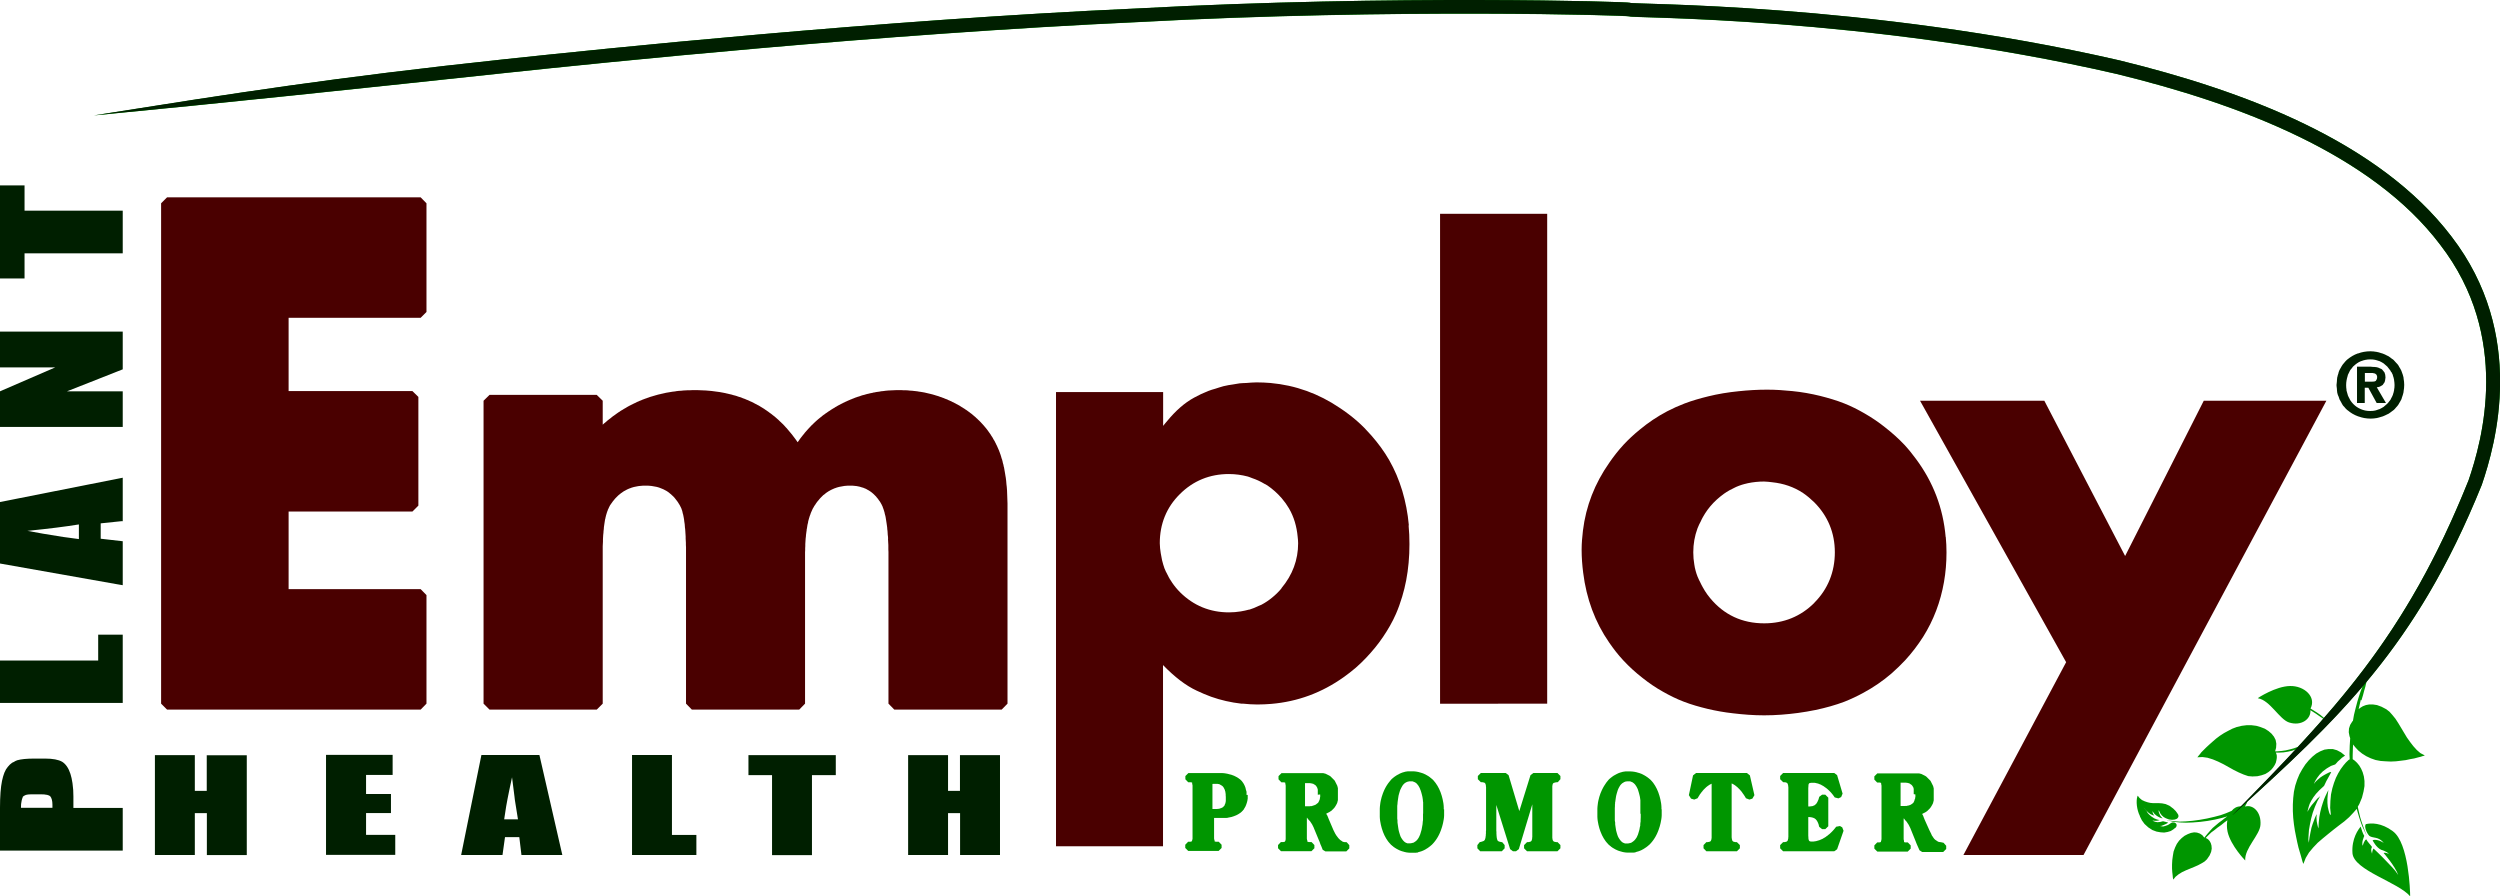
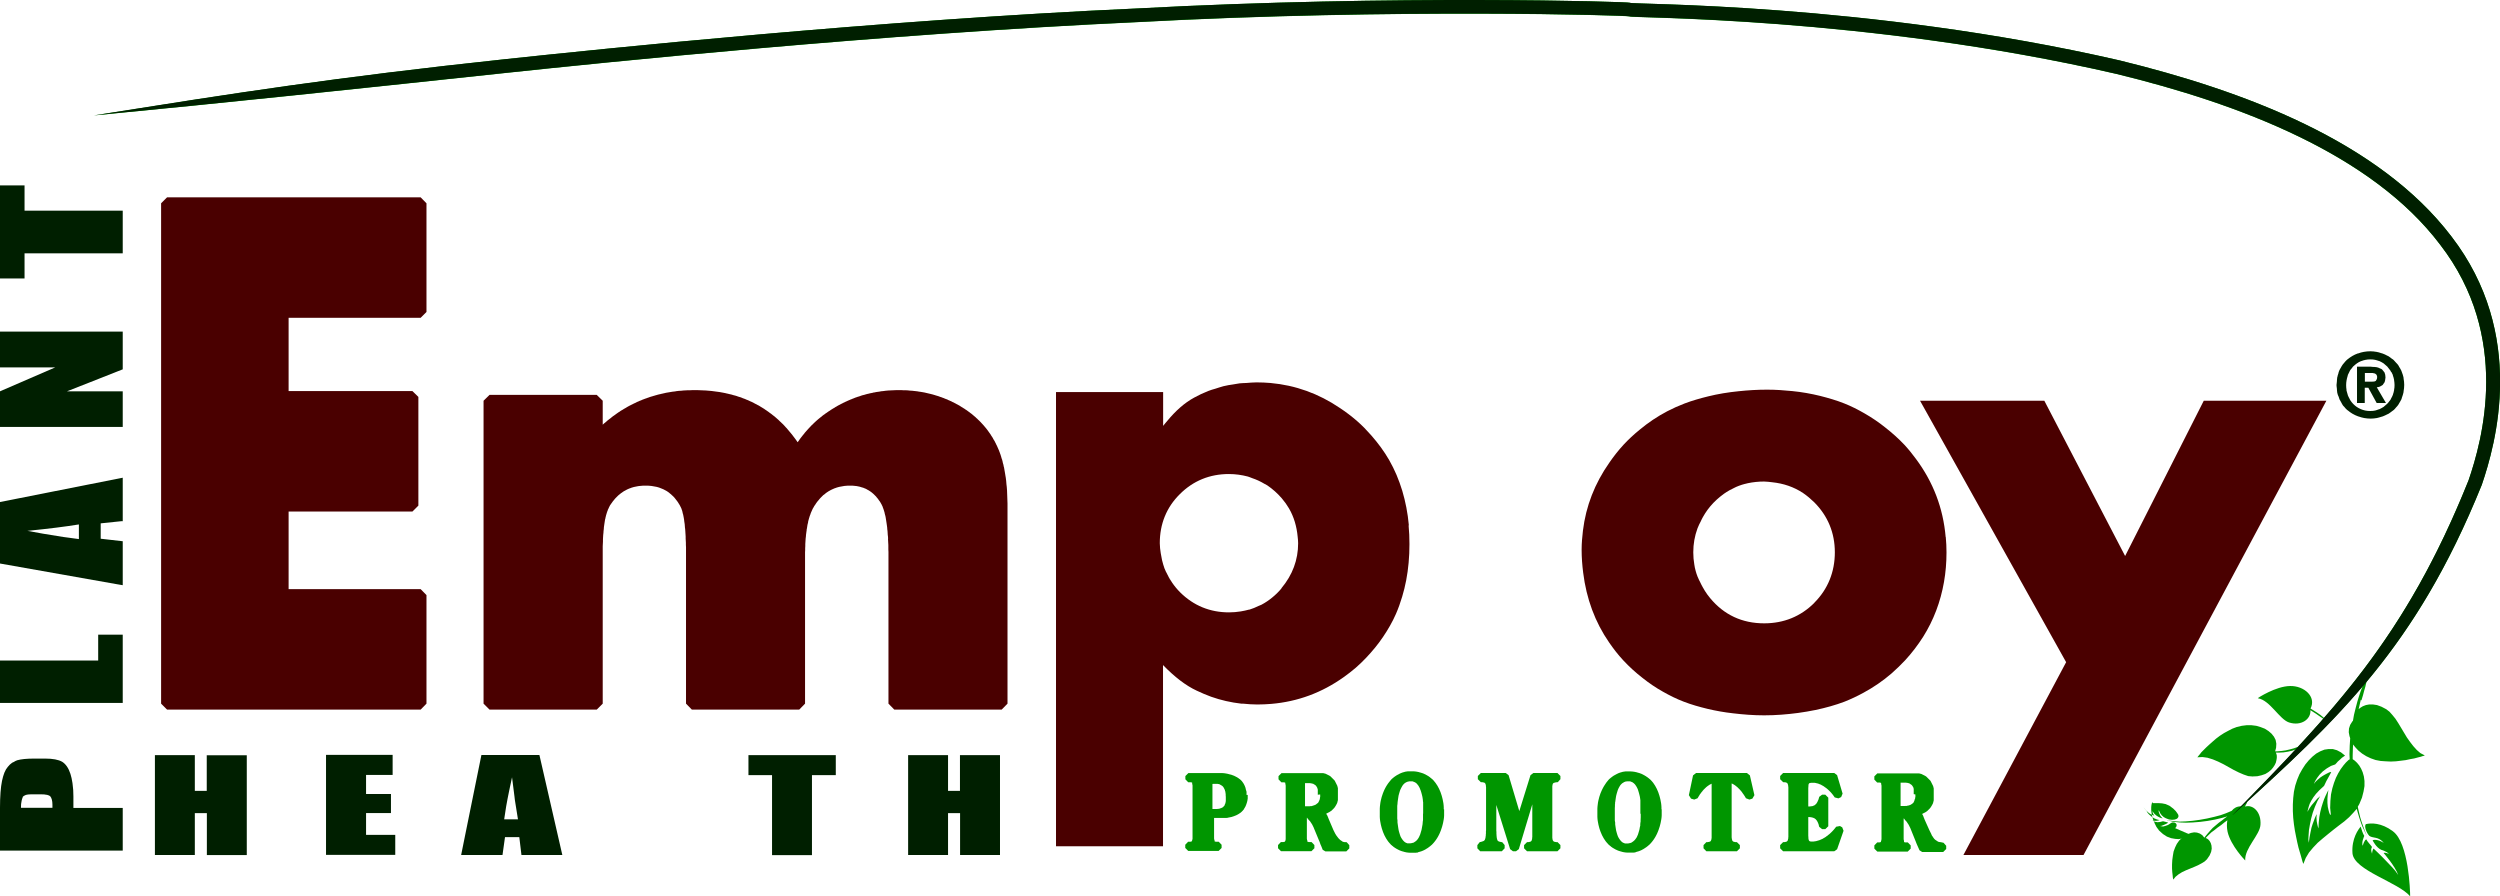
<svg xmlns="http://www.w3.org/2000/svg" id="Layer_1" data-name="Layer 1" viewBox="0 0 209.8 75.21">
  <defs>
    <style>
      .cls-1 {
        fill: #001f00;
      }

      .cls-2 {
        fill: #4a0000;
      }

      .cls-3 {
        fill: #009600;
      }
    </style>
  </defs>
  <path class="cls-3" d="M104.61,66.71v-.08s0-.01,0-.01v-.08s0-.01,0-.01v-.08s-.01-.01-.01-.01v-.07s-.02-.01-.02-.01l-.02-.07h0s-.02-.09-.02-.09h0s-.02-.09-.02-.09h0s-.03-.08-.03-.08h0s-.03-.08-.03-.08h0s-.04-.08-.04-.08h0s-.04-.08-.04-.08h0s-.05-.08-.05-.08h0s-.05-.07-.05-.07h0s-.05-.07-.05-.07h0s-.06-.07-.06-.07h-.01s-.06-.07-.06-.07h-.01s-.07-.06-.07-.06h-.01s-.07-.06-.07-.06h-.01s-.08-.06-.08-.06h-.01s-.08-.05-.08-.05h-.01s-.09-.05-.09-.05h-.01s-.09-.05-.09-.05h-.01s-.1-.04-.1-.04h-.01s-.1-.04-.1-.04h-.01s-.11-.03-.11-.03h-.01s-.11-.03-.11-.03h0s-.12-.03-.12-.03h0s-.12-.02-.12-.02h0s-.13-.02-.13-.02h0s-.14-.01-.14-.01h0s-.14,0-.14,0h0s-.15,0-.15,0h-2.57l-.25.25v.27l.24.25h.05s.03,0,.03,0h.04s.03,0,.03,0h.03s.03,0,.03,0h.03s.02.01.02.01h.02s.02.01.02.01h.01s.01.01.01.01h.01s0,.02,0,.02h0s0,.02,0,.02h0s0,.02,0,.02h0s0,.03,0,.03v.02s.01.02.01.02v.02s.01.02.01.02v.03s.01.03.01.03v.03s0,.03,0,.03v.04s0,.04,0,.04h0s0,.04,0,.04v.05s0,3.99,0,3.99v.05s0,0,0,0v.05s0,.04,0,.04v.04s0,.04,0,.04v.04s-.01.03-.01.03v.02s-.01.03-.01.03v.02s-.01.02-.01.02v.02s-.02.01-.02.01h0s0,.02,0,.02h0s0,.02,0,.02h0s-.01.02-.01.02h0s-.01.01-.01.01h-.02s-.01.01-.01.01h-.02s-.02.01-.02.01h-.02s-.03.01-.03.01h-.03s-.03,0-.03,0h-.04s-.04,0-.04,0h-.04s-.24.25-.24.25v.27l.25.25h2.55l.25-.25v-.27l-.24-.25h-.04s-.04,0-.04,0h-.04s-.03,0-.03,0h-.03s-.03,0-.03,0h-.03s-.02-.01-.02-.01h-.02s-.02-.01-.02-.01h-.02s-.01-.01-.01-.01h-.01s-.01-.02-.01-.02h0s0-.02,0-.02h0s0-.02,0-.02h0s0-.03,0-.03v-.02s-.02-.02-.02-.02v-.02s-.01-.02-.01-.02v-.03s-.01-.03-.01-.03v-.03s0-.04,0-.04h0s0-.04,0-.04v-.04s0-.05,0-.05h0s0-.05,0-.05v-1.49h.57s0,0,0,0h.2s0,0,0,0h.1s0,0,0,0h.1s0,0,0,0h.1s0-.01,0-.01h.1s0-.01,0-.01l.1-.02h0s.1-.02.1-.02h0s.1-.02.1-.02h0s.09-.03.09-.03h0s.09-.03.09-.03h.01s.09-.04.09-.04h.01s.09-.04.09-.04h.01s.09-.05.09-.05h.01s.08-.05.08-.05h.01s.08-.06.08-.06h.01s.08-.06.08-.06h.01s.07-.07.07-.07h.01s.07-.08.07-.08h.01s.06-.08.06-.08h.01s.06-.09.06-.09v-.02s.06-.08.06-.08v-.02s.06-.09.06-.09v-.02s.05-.1.05-.1v-.02s.04-.1.04-.1v-.02s.04-.11.04-.11v-.02s.03-.12.03-.12v-.02s.02-.12.02-.12h0s0-.08,0-.08h0s0-.07,0-.07h0s0-.08,0-.08h0s0-.08,0-.08h0ZM102.87,66.78v.05s0,0,0,0v.04s0,0,0,0v.04s0,.04,0,.04h0s0,.04,0,.04h0s0,.03,0,.03v.03s0,.04,0,.04v.03s0,0,0,0v.04s0,0,0,0v.04s0,0,0,0v.03s-.01.03-.01.03h0s0,.03,0,.03v.03s-.02.03-.02.03v.03s0,0,0,0v.03s-.02.02-.02.02v.02s-.02.02-.02.02v.03s-.02.02-.02.02v.02s0,0,0,0v.02s-.02.02-.02.02v.02s-.02.02-.02.02l-.02.02h-.01s-.01.03-.01.03l-.02.02h-.01s-.03.04-.03.04l-.03.02-.04.02-.04.02-.04.02-.04.02h-.04s-.05.03-.05.03h-.05s-.06.02-.06.02h-.06s-.06.01-.06.01h-.06s-.07,0-.07,0h-.07s-.18,0-.18,0v-1.71s0,0,0,0v-.05s0,0,0,0v-.05s0,0,0,0v-.04s0,0,0,0v-.04s0-.03,0-.03v-.03s0-.03,0-.03v-.02s0-.02,0-.02v-.02s0-.02,0-.02h0s0-.02,0-.02h0s0-.01,0-.01h0s0,0,0,0h0s0,0,0,0h0s.01-.01.01-.01h.01s.02-.01.02-.01h.01s0,0,0,0h.02s0,0,0,0h.02s.02,0,.02,0h.02s0,0,0,0h.02s.02,0,.02,0h.02s0,0,0,0h.02s0,0,0,0h.02s.02,0,.02,0h0s.02,0,.02,0h.05s.05,0,.05,0h.05s.05.01.05.01h.04s.04.02.04.02h.04s.04.03.04.03l.04.02.04.02.03.02.03.02.03.02.03.02.03.03.03.03.02.03.02.03.02.03.02.04.02.04.02.04.02.04.02.05v.05s.03.05.03.05v.06s.02.06.02.06v.06s.01.07.01.07v.03s0,.04,0,.04h0s0,.04,0,.04h0s0,.04,0,.04v.04s0,0,0,0Z" />
  <path class="cls-3" d="M112.88,70.67h-.05s-.04-.01-.04-.01h-.04s-.03-.02-.03-.02h-.04s-.03-.03-.03-.03l-.03-.02-.03-.02-.03-.02-.03-.02-.03-.02-.03-.02-.03-.03-.03-.03-.03-.03-.03-.03-.03-.03-.03-.04-.03-.04h0s-.03-.04-.03-.04l-.03-.04h0s-.03-.04-.03-.04h0s-.03-.04-.03-.04l-.03-.05h0s-.03-.05-.03-.05h0s-.03-.05-.03-.05h0s-.05-.1-.05-.1h0s-.05-.1-.05-.1h0s-.05-.1-.05-.1l-.38-.89h0s-.04-.1-.04-.1h0s-.02-.05-.02-.05h0s-.02-.05-.02-.05h0s-.02-.05-.02-.05h0s-.02-.05-.02-.05h0s-.03-.05-.03-.05h0s-.03-.05-.03-.05h0s-.03-.05-.03-.05h0s-.01-.03-.01-.03h.03s0-.01,0-.01l.06-.03h0s.06-.03.06-.03h0s.06-.03.06-.03h0s.06-.03.06-.03h0s.06-.04.06-.04h0s.06-.04.06-.04h0s.06-.04.06-.04h0s.05-.05.05-.05h0s.05-.05.05-.05h0s.05-.05.05-.05h0s.05-.05.05-.05h0s.05-.06.05-.06h0s.04-.06.04-.06h0s.04-.06.04-.06h0s.04-.07.04-.07h0s.04-.07.04-.07h0s.02-.04.02-.04h0s.02-.04.02-.04h0s.02-.04.02-.04h0s.01-.04.01-.04h0s.01-.04.01-.04h0s.01-.04.01-.04h0s.01-.04.01-.04h0s.01-.04.01-.04h0s.01-.04.01-.04h0s0-.04,0-.04h0s0-.04,0-.04h0s0-.04,0-.04h0s0-.04,0-.04h0s0-.04,0-.04h0s0-.05,0-.05h0s0-.05,0-.05h0s0-.05,0-.05h0s0-.05,0-.05h0s0-.05,0-.05h0s0-.05,0-.05h0s0-.05,0-.05h0s0-.05,0-.05h0s0-.05,0-.05h0s0-.05,0-.05h0s0-.04,0-.04h0s0-.05,0-.05h0s0-.05,0-.05h0s0-.04,0-.04h0s0-.04,0-.04h0s0-.04,0-.04h0s0-.04,0-.04h0s-.01-.04-.01-.04h0s-.01-.04-.01-.04h0s-.01-.04-.01-.04h0s-.01-.04-.01-.04h0s-.01-.04-.01-.04h0s-.02-.04-.02-.04h0s-.02-.04-.02-.04h0s-.02-.04-.02-.04h0s-.02-.04-.02-.04h0s-.02-.04-.02-.04h0s-.02-.04-.02-.04h0s-.02-.04-.02-.04h0s-.02-.04-.02-.04h0s-.02-.04-.02-.04h0s-.02-.04-.02-.04h0s-.02-.03-.02-.03h0s-.02-.03-.02-.03h0s-.03-.03-.03-.03h0s-.03-.03-.03-.03h0s-.03-.03-.03-.03h0s-.03-.03-.03-.03h0s-.03-.03-.03-.03h0s-.03-.03-.03-.03h0s-.03-.03-.03-.03h0s-.03-.03-.03-.03h0s-.03-.03-.03-.03h0s-.03-.03-.03-.03h0s-.03-.03-.03-.03h0s-.03-.02-.03-.02h0s-.03-.02-.03-.02h0s-.03-.02-.03-.02h0s-.04-.02-.04-.02h0s-.04-.02-.04-.02h0s-.04-.02-.04-.02h0s-.04-.02-.04-.02h0s-.04-.02-.04-.02h0s-.04-.02-.04-.02h0s-.04-.02-.04-.02h0s-.04-.02-.04-.02h0s-.04-.01-.04-.01h0s-.04-.01-.04-.01h0s-.04-.01-.04-.01h0s-.04-.01-.04-.01h0s-.04-.01-.04-.01h0s-.04,0-.04,0h0s-.04,0-.04,0h0s-.05,0-.05,0h0s-.05,0-.05,0h0s-.05,0-.05,0h0s-.05,0-.05,0h0s-.05,0-.05,0h0s-.05,0-.05,0h0s-.05,0-.05,0h-3.07l-.25.25v.27l.24.25h.05s.03,0,.03,0h.04s.03,0,.03,0h.03s.03,0,.03,0h.02s.02.01.02.01h.02s.02.01.02.01h.01s.01.01.01.01h.01s0,.01,0,.01h.01s0,.02,0,.02h0s0,.02,0,.02h0s0,.03,0,.03v.02s.01.02.01.02v.02s.01.03.01.03v.03s.01.03.01.03v.03s0,.04,0,.04v.04s0,.05,0,.05v.04s0,.05,0,.05v4.04s0,.04,0,.04v.05s0,.04,0,.04v.03s0,.04,0,.04v.03s-.01.03-.01.03v.03s-.01.02-.01.02v.02s-.01.02-.01.02v.02s-.02.01-.02.01h0s0,.02,0,.02h0s-.01.02-.01.02h0s-.01.01-.01.01h-.01s-.02.01-.02.01h-.02s-.02.01-.02.01h-.02s-.03.01-.03.01h-.03s-.03,0-.03,0h-.03s-.04,0-.04,0h-.04s-.04,0-.04,0l-.24.25v.27l.25.25h2.55l.25-.25v-.27l-.24-.25h-.04s-.04,0-.04,0h-.04s-.03,0-.03,0h-.03s-.03,0-.03,0h-.03s-.02-.01-.02-.01h-.02s-.02-.01-.02-.01h-.02s-.01-.01-.01-.01h-.01s-.01-.02-.01-.02h0s0-.02,0-.02h0s0-.02,0-.02h0s0-.03,0-.03v-.02s-.02-.02-.02-.02v-.02s-.01-.03-.01-.03v-.03s-.01-.03-.01-.03v-.04s0-.03,0-.03v-.04s0-.04,0-.04v-.04s0-.05,0-.05v-1.53h0s.01.01.01.01h0s.01,0,.01,0h.01s0,0,0,0h.01s0,.02,0,.02v.02s.01,0,.01,0h.01s.01.03.01.03h.01s0,.01,0,.01v.02s.03.02.03.02h0s.02.02.02.02h0s.02.02.02.02h0s.01.02.01.02l.02.02h0s.02.02.02.02l.02.02h0s.02.02.02.02h0s.02.02.02.02h0s.02.03.02.03h0s.02.03.02.03h0s.02.03.02.03h0s.02.03.02.03h0s.02.03.02.03h0s.02.03.02.03l.02.03h0s.02.03.02.03h0s.02.03.02.03l.02.04h0s.02.04.02.04h0s.02.04.02.04h0s.02.04.02.04h0s.02.04.02.04h0s.02.04.02.04h0s.02.05.02.05h0s.02.05.02.05h0s.43,1.04.43,1.04h0s.04.09.04.09h0s.03.09.03.09l.03.09h0s.04.09.04.09h0s.04.09.04.09h0s.02.05.02.05h0s.02.05.02.05h0s.02.05.02.05h0s.02.05.02.05h0s.02.05.02.05h0s.02.05.02.05l.22.13h1.76l.25-.25v-.27l-.22-.25ZM110.79,66.67v.07s0,.07,0,.07v.07s-.02.06-.02.06v.06s-.02.05-.02.05v.05s-.03.05-.03.05v.02s-.02.03-.02.03v.02s-.02.02-.02.02v.02s-.02.02-.02.02v.02s-.02.02-.02.02v.02s-.03.02-.03.02v.02s-.03.01-.03.01l-.02.02-.02.02-.02.02h-.02s-.02.03-.02.03h-.02s-.02.03-.02.03h-.02s-.02.03-.02.03h-.03s0,.01,0,.01h-.03s-.02.02-.02.02h-.03s-.03.02-.03.02h-.03s-.03.02-.03.02h-.03s-.03.02-.03.02h-.03s-.04.02-.04.02h0s-.04,0-.04,0h0s-.04,0-.04,0h-.04s-.04.01-.04.01h-.04s0,0,0,0h-.05s0,0,0,0h-.05s0,0,0,0h-.05s0,0,0,0h-.05s0,0,0,0h-.05s-.05,0-.05,0h0-.05s0-1.54,0-1.54v-.04s0,0,0,0v-.04s0,0,0,0v-.04s0,0,0,0v-.04s0-.04,0-.04h0s0-.03,0-.03v-.03s0,0,0,0v-.03s0-.02,0-.02v-.02s0-.02,0-.02h0s0-.03,0-.03h0s0-.02,0-.02h0s0,0,0,0h0s0,0,0,0h0s0,0,0,0h0s0,0,0,0h0s.01,0,.01,0h.01s.02,0,.02,0h.02s.02,0,.02,0h.03s.03,0,.03,0h.04s.06,0,.06,0h.06s.06,0,.06,0h.05s.05.01.05.01h.05s.05.02.05.02h.04s.04.02.04.02h.04s.04.03.04.03l.04.02.03.02.03.02.03.02.03.02.02.02.02.02.02.03.02.03.02.03.02.04.02.03.02.04v.05s.02.02.02.02v.03s.01.02.01.02v.03s0,0,0,0v.03s0,0,0,0v.03s0,.03,0,.03h0s0,.03,0,.03v.03s0,0,0,0v.04s0,.03,0,.03v.03s0,.04,0,.04h0s0,.03,0,.03v.08Z" />
  <path class="cls-3" d="M121.16,67.92h0s0-.17,0-.17h0s-.01-.17-.01-.17h0s-.02-.17-.02-.17h0s-.03-.16-.03-.16h0s-.03-.16-.03-.16h0s-.04-.16-.04-.16h0s-.04-.15-.04-.15h0s-.05-.15-.05-.15h0s-.05-.15-.05-.15h0s-.06-.14-.06-.14h0s-.06-.14-.06-.14h0s-.07-.13-.07-.13h0s-.07-.13-.07-.13h0s-.08-.12-.08-.12h0s-.08-.12-.08-.12h0s-.09-.11-.09-.11h0s-.09-.11-.09-.11h0s-.1-.1-.1-.1h-.01s-.1-.09-.1-.09h-.01s-.1-.09-.1-.09h-.01s-.11-.08-.11-.08h-.01s-.11-.07-.11-.07h-.01s-.12-.07-.12-.07h-.01s-.12-.06-.12-.06h-.01s-.13-.05-.13-.05h-.01s-.13-.04-.13-.04h-.01s-.13-.04-.13-.04h-.01s-.14-.03-.14-.03h-.01s-.14-.02-.14-.02h-.01s-.14-.01-.14-.01h-.01s-.15,0-.15,0h0s-.07,0-.07,0h0s-.07,0-.07,0h0s-.07,0-.07,0h0s-.07,0-.07,0h0s-.07.01-.07.01h0s-.07.01-.07.01h0s-.07.01-.07.01h0s-.07.02-.07.02h0s-.07.02-.07.02h0s-.07.02-.07.02h-.01s-.13.05-.13.05h-.01s-.12.06-.12.06h-.01s-.12.07-.12.07h-.01s-.12.07-.12.07h-.01s-.11.08-.11.08h-.01s-.11.09-.11.09h-.01s-.1.09-.1.09h-.01s-.1.1-.1.1h0s-.09.11-.09.11h0s-.09.11-.09.11h0s-.09.12-.09.12h0s-.08.12-.08.12h0s-.08.13-.08.13h0s-.07.13-.07.13h0s-.07.14-.07.14h0s-.06.14-.06.14h0s-.06.15-.06.15h0s-.05.15-.05.15h0s-.05.15-.05.15h0s-.04.16-.04.16h0s-.04.16-.04.16h0s-.03.16-.03.16h0s-.02.16-.02.16h0s-.02.17-.02.17h0s-.01.17-.01.17h0s0,.17,0,.17h0s0,.17,0,.17h0s0,.18,0,.18h0s0,.17,0,.17h0s.01.17.01.17h0s.02.17.02.17h0s.03.16.03.16h0s.03.16.03.16h0s.04.16.04.16h0s.04.15.04.15h0s.05.15.05.15h0s.05.15.05.15h0s.06.14.06.14h0s.06.14.06.14h0s.07.13.07.13h0s.07.13.07.13h0s.08.12.08.12h0s.08.12.08.12h0s.09.11.09.11h0s.09.1.09.1h0s.09.1.09.1h.01s.1.09.1.09h.01s.1.09.1.09h.01s.11.08.11.08h.01s.11.07.11.07h.01s.12.07.12.07h.01s.12.06.12.06h.01s.12.05.12.05h.01s.13.04.13.04h.01s.13.04.13.04h.01s.13.03.13.03h.01s.14.02.14.02h.01s.14.01.14.01h.01s.14,0,.14,0h.09s0,0,0,0h.08s0,0,0,0h.07s0,0,0,0h.07s0,0,0,0h.07s0-.01,0-.01h.07s0-.01,0-.01h.07s0-.02,0-.02l.07-.02h0s.07-.02.07-.02h0s.07-.02.07-.02h0s.07-.02.07-.02h0s.07-.03.07-.03h.01s.13-.06.13-.06h.01s.12-.07.12-.07h.01s.12-.08.12-.08h.01s.11-.08.11-.08h.01s.11-.09.11-.09h.01s.11-.1.11-.1h.01s.1-.1.1-.1h0s.1-.11.1-.11h0s.09-.11.09-.11h0s.09-.12.09-.12h0s.08-.12.08-.12h0s.08-.13.08-.13h0s.07-.13.07-.13h0s.07-.14.07-.14h0s.06-.14.06-.14h0s.06-.15.06-.15h0s.05-.15.05-.15h0s.05-.15.05-.15h0s.04-.15.04-.15h0s.04-.16.04-.16h0s.03-.16.03-.16h0s.03-.16.03-.16h0s.02-.16.02-.16h0s.01-.16.01-.16h0s0-.16,0-.16h0s0-.17,0-.17h0s0-.18,0-.18ZM119.42,68.26h0s0,.11,0,.11h0s0,.11,0,.11h0s0,.11,0,.11v.23s-.02.12-.02.12h0s-.01.12-.01.12h0s-.01.12-.01.12h0s-.02.11-.02.11h0s-.02.11-.02.11l-.02.11-.02.11-.03.11h0s-.03.1-.03.1l-.03.1-.03.1-.04.09-.04.09-.04.08-.05.08-.05.07-.05.06-.05.05-.06.05-.06.04-.03.02-.03.02-.03.02-.04.02h-.04s-.04.02-.04.02h-.04s-.04.02-.04.02h-.04s-.05.01-.05.01h-.05s-.05,0-.05,0h-.05s-.05,0-.05,0h-.05s-.05-.02-.05-.02l-.05-.02-.04-.02-.04-.02-.04-.03-.04-.03-.04-.04-.04-.04-.04-.05-.04-.05-.04-.06-.04-.06-.04-.07-.04-.08-.03-.09-.03-.09-.03-.1-.03-.1-.03-.12-.02-.11-.02-.13-.02-.14-.02-.14-.02-.15v-.16s-.02-.16-.02-.16h0s0-.17,0-.17v-.18s0,0,0,0v-.19s0-.18,0-.18h0s0-.17,0-.17v-.17s.02-.16.02-.16h0s.01-.15.01-.15h0s.02-.15.02-.15l.02-.14.02-.13.02-.13.03-.11.03-.11.03-.1.03-.1.04-.1.04-.08.04-.08.04-.07.04-.07.04-.06.04-.05.05-.05.04-.04.05-.04.05-.03.05-.03.05-.02.05-.02.05-.02h.05s.05-.02.05-.02h.06s.06,0,.06,0h.06s.05,0,.05,0h.05s.05.02.05.02l.05.02.05.02.05.02.05.03.04.03.04.03.04.04.04.05.04.05.04.05.04.07.04.07.04.08.03.08.04.1.03.09.03.1.03.11.03.12h0s.03.13.03.13l.02.13.02.14v.08s.02.08.02.08h0s0,.08,0,.08h0s0,.08,0,.08h0s0,.08,0,.08h0s0,.08,0,.08h0s0,.09,0,.09h0s0,.09,0,.09h0s0,.09,0,.09h0s0,.09,0,.09h0s0,.1,0,.1h0s0,.1,0,.1v.11Z" />
  <polygon class="cls-3" points="128.68 64.87 128.44 65.05 127.5 68.07 126.6 65.05 126.36 64.87 124.27 64.87 124.02 65.12 124.02 65.39 124.27 65.64 124.31 65.64 124.31 65.64 124.35 65.64 124.38 65.64 124.41 65.65 124.44 65.65 124.47 65.66 124.49 65.66 124.52 65.67 124.53 65.67 124.55 65.68 124.57 65.68 124.58 65.69 124.59 65.69 124.6 65.7 124.61 65.71 124.62 65.72 124.62 65.73 124.63 65.73 124.64 65.75 124.65 65.76 124.66 65.78 124.66 65.79 124.67 65.81 124.68 65.84 124.68 65.87 124.69 65.9 124.7 65.93 124.7 65.97 124.7 66.02 124.71 66.06 124.71 66.11 124.71 66.16 124.71 69.35 124.71 69.41 124.71 69.47 124.71 69.53 124.71 69.59 124.71 69.58 124.71 69.64 124.71 69.64 124.71 69.69 124.7 69.74 124.7 69.74 124.7 69.79 124.7 69.79 124.7 69.84 124.7 69.83 124.7 69.88 124.7 69.88 124.7 69.92 124.7 69.92 124.7 69.96 124.7 69.96 124.69 70 124.69 70.04 124.69 70.04 124.69 70.08 124.69 70.08 124.69 70.11 124.68 70.15 124.68 70.14 124.68 70.18 124.68 70.18 124.67 70.21 124.67 70.24 124.67 70.27 124.67 70.26 124.66 70.29 124.66 70.29 124.66 70.32 124.66 70.31 124.65 70.34 124.65 70.33 124.65 70.36 124.64 70.38 124.63 70.4 124.63 70.42 124.63 70.41 124.62 70.43 124.62 70.45 124.61 70.46 124.61 70.47 124.6 70.48 124.6 70.49 124.59 70.5 124.59 70.51 124.58 70.51 124.58 70.52 124.56 70.53 124.55 70.54 124.53 70.56 124.52 70.57 124.49 70.58 124.47 70.59 124.44 70.6 124.41 70.61 124.36 70.63 124.34 70.63 124.35 70.63 124.32 70.64 124.32 70.64 124.3 70.65 124.3 70.64 124.28 70.65 124.28 70.65 124.25 70.66 124.25 70.66 124.22 70.66 124.2 70.67 124.2 70.67 124.17 70.68 123.98 70.92 123.98 71.19 124.22 71.44 126.03 71.44 126.27 71.19 126.27 70.92 126.06 70.67 126.03 70.67 126.03 70.67 126 70.67 126 70.67 125.98 70.66 125.95 70.66 125.96 70.66 125.93 70.65 125.93 70.65 125.91 70.65 125.89 70.65 125.87 70.64 125.87 70.64 125.85 70.64 125.85 70.64 125.83 70.63 125.82 70.63 125.82 70.63 125.81 70.62 125.78 70.61 125.76 70.6 125.74 70.59 125.72 70.59 125.71 70.58 125.7 70.56 125.7 70.56 125.69 70.55 125.69 70.55 125.68 70.54 125.68 70.53 125.67 70.53 125.67 70.51 125.66 70.5 125.66 70.49 125.65 70.48 125.65 70.46 125.64 70.44 125.64 70.43 125.63 70.4 125.62 70.38 125.62 70.36 125.62 70.34 125.62 70.34 125.61 70.31 125.61 70.28 125.61 70.29 125.6 70.26 125.6 70.23 125.6 70.23 125.6 70.19 125.6 70.2 125.59 70.16 125.59 70.16 125.59 70.13 125.59 70.13 125.59 70.09 125.59 70.09 125.59 70.05 125.59 70.05 125.58 70.01 125.58 70.01 125.58 69.97 125.58 69.97 125.58 69.93 125.58 69.93 125.58 69.88 125.58 69.89 125.58 69.84 125.58 69.84 125.58 69.79 125.58 69.79 125.57 69.74 125.57 69.69 125.57 69.64 125.57 69.59 125.57 69.59 125.57 69.53 125.57 69.47 125.57 69.41 125.57 69.35 125.57 67.55 126.73 71.26 126.97 71.44 127.22 71.44 127.46 71.26 128.59 67.5 128.59 70.15 128.59 70.2 128.59 70.25 128.59 70.24 128.58 70.29 128.58 70.33 128.58 70.36 128.57 70.39 128.57 70.43 128.56 70.45 128.55 70.48 128.55 70.5 128.54 70.52 128.53 70.54 128.52 70.55 128.52 70.56 128.51 70.58 128.5 70.59 128.49 70.59 128.48 70.6 128.47 70.61 128.46 70.61 128.45 70.62 128.44 70.63 128.42 70.64 128.4 70.64 128.38 70.65 128.35 70.65 128.33 70.66 128.3 70.66 128.27 70.67 128.23 70.67 128.19 70.67 128.15 70.67 127.9 70.92 127.9 71.19 128.15 71.44 130.7 71.44 130.95 71.19 130.95 70.92 130.71 70.67 130.66 70.67 130.62 70.67 130.59 70.67 130.56 70.66 130.53 70.66 130.5 70.65 130.48 70.65 130.45 70.64 130.43 70.64 130.42 70.63 130.4 70.62 130.39 70.61 130.38 70.61 130.37 70.6 130.36 70.59 130.35 70.59 130.35 70.58 130.34 70.56 130.33 70.55 130.32 70.54 130.31 70.52 130.31 70.5 130.3 70.48 130.29 70.46 130.29 70.43 130.28 70.39 130.28 70.36 130.27 70.32 130.27 70.29 130.27 70.24 130.27 70.25 130.27 70.2 130.27 70.15 130.27 66.16 130.27 66.13 130.27 66.13 130.27 66.11 130.27 66.11 130.27 66.08 130.27 66.08 130.27 66.06 130.27 66.03 130.27 66.04 130.27 66.01 130.27 66.02 130.27 65.97 130.28 65.93 130.28 65.9 130.29 65.87 130.29 65.84 130.3 65.82 130.31 65.8 130.31 65.78 130.32 65.77 130.33 65.76 130.33 65.75 130.34 65.74 130.34 65.74 130.35 65.73 130.36 65.72 130.37 65.72 130.38 65.71 130.39 65.7 130.41 65.7 130.43 65.69 130.45 65.68 130.47 65.68 130.5 65.67 130.53 65.66 130.57 65.66 130.6 65.65 130.64 65.65 130.64 65.65 130.68 65.64 130.73 65.64 130.95 65.39 130.95 65.12 130.7 64.87 128.68 64.87" />
  <path class="cls-3" d="M139.43,67.92h0s0-.17,0-.17h0s-.01-.17-.01-.17h0s-.02-.17-.02-.17h0s-.03-.16-.03-.16h0s-.03-.16-.03-.16h0s-.04-.16-.04-.16h0s-.04-.15-.04-.15h0s-.05-.15-.05-.15h0s-.05-.15-.05-.15h0s-.06-.14-.06-.14h0s-.06-.14-.06-.14h0s-.07-.13-.07-.13h0s-.07-.13-.07-.13h0s-.08-.12-.08-.12h0s-.08-.12-.08-.12h0s-.09-.11-.09-.11h0s-.09-.1-.09-.1h0s-.1-.1-.1-.1h-.01s-.1-.09-.1-.09h-.01s-.11-.09-.11-.09h-.01s-.11-.08-.11-.08h-.01s-.11-.07-.11-.07h-.01s-.12-.07-.12-.07h-.01s-.12-.06-.12-.06h-.01s-.13-.05-.13-.05h-.01s-.13-.04-.13-.04h-.01s-.13-.04-.13-.04h-.01s-.14-.03-.14-.03h-.01s-.14-.02-.14-.02h-.01s-.15-.01-.15-.01h-.01s-.15,0-.15,0h0s-.07,0-.07,0h0s-.07,0-.07,0h0s-.07,0-.07,0h0s-.07,0-.07,0h0s-.07.01-.07.01h0s-.07.01-.07.01h0s-.07.01-.07.01h0s-.07.02-.07.02h0s-.07.02-.07.02h0s-.07.02-.07.02h-.01s-.13.05-.13.05h-.01s-.12.06-.12.06h-.01s-.12.07-.12.07h-.01s-.12.07-.12.07h-.01s-.11.08-.11.08h-.01s-.11.09-.11.09h-.01s-.1.09-.1.09h-.01s-.1.1-.1.1h0s-.09.11-.09.11h0s-.09.11-.09.11h0s-.08.12-.08.12h0s-.08.12-.08.12h0s-.08.13-.08.13h0s-.07.13-.07.13h0s-.07.14-.07.14h0s-.06.14-.06.14h0s-.06.14-.06.14h0s-.05.15-.05.15h0s-.05.15-.05.15h0s-.04.16-.04.16h0s-.04.16-.04.16h0s-.03.16-.03.16h0s-.02.16-.02.16h0s-.02.17-.02.17h0s-.01.17-.01.17h0s0,.17,0,.17h0s0,.17,0,.17h0s0,.18,0,.18h0s0,.17,0,.17h0s.01.17.01.17h0s.02.17.02.17h0s.03.16.03.16h0s.03.16.03.16h0s.04.16.04.16h0s.04.15.04.15h0s.05.15.05.15h0s.05.14.05.14h0s.06.14.06.14h0s.06.14.06.14h0s.07.13.07.13h0s.07.13.07.13h0s.08.12.08.12h0s.08.12.08.12h0s.09.11.09.11h0s.09.1.09.1h0s.09.1.09.1h.01s.1.09.1.09h.01s.1.09.1.09h.01s.11.08.11.08h.01s.11.07.11.07h.01s.12.07.12.07h.01s.12.06.12.06h.01s.12.05.12.05h.01s.13.04.13.04h.01s.13.04.13.04h.01s.13.03.13.03h.01s.14.02.14.02h.01s.14.01.14.01h.01s.14,0,.14,0h.09s0,0,0,0h.08s0,0,0,0h.07s0,0,0,0h.07s0,0,0,0h.07s0-.01,0-.01h.07s0-.01,0-.01h.07s0-.02,0-.02l.07-.02h0s.07-.02.07-.02h0s.07-.02.07-.02h0s.07-.02.07-.02h0s.07-.03.07-.03h.01s.13-.06.13-.06h.01s.12-.07.12-.07h.01s.12-.08.12-.08h.01s.11-.08.11-.08h.01s.11-.09.11-.09h.01s.11-.1.11-.1h.01s.1-.1.1-.1h0s.1-.11.1-.11h0s.09-.11.09-.11h0s.09-.12.09-.12h0s.08-.12.08-.12h0s.08-.13.08-.13h0s.07-.13.07-.13h0s.07-.14.07-.14h0s.06-.14.06-.14h0s.06-.15.06-.15h0s.05-.15.05-.15h0s.05-.15.05-.15h0s.04-.15.04-.15h0s.04-.16.04-.16h0s.03-.16.03-.16h0s.03-.16.03-.16h0s.02-.16.02-.16h0s.01-.16.01-.16h0s0-.16,0-.16h0s0-.17,0-.17h0s0-.18,0-.18ZM137.69,68.26v.11s0,0,0,0v.11s0,0,0,0v.11s-.01.23-.01.23v.12s-.02.12-.02.12h0s-.01.12-.01.12v.11s-.03.11-.03.11l-.02.11-.02.11-.03.11-.03.1-.03.1-.03.1-.04.09-.04.09-.04.08-.05.07-.05.07-.05.06-.06.06-.06.05-.07.05-.03.02-.03.02-.03.02-.04.02h-.03s-.04.02-.04.02h-.04s-.04.02-.04.02h-.04s-.05.01-.05.01h-.05s-.05,0-.05,0h-.05s-.06,0-.06,0h-.05s-.05-.02-.05-.02l-.05-.02-.05-.02-.04-.02-.04-.03-.04-.03-.04-.04-.04-.04-.04-.05-.04-.05-.04-.06-.04-.06-.04-.07-.04-.08-.03-.08-.03-.09-.03-.1-.03-.11-.03-.11-.02-.12-.02-.13-.02-.13-.02-.14v-.15s-.03-.16-.03-.16h0s0-.16,0-.16h0s0-.17,0-.17h0s0-.18,0-.18h0s0-.18,0-.18v-.18s0,0,0,0v-.18s.01-.17.01-.17v-.16s.01,0,.01,0v-.16s.01,0,.01,0l.02-.15.02-.14.02-.13.02-.12.03-.12.03-.11.03-.1.03-.1.03-.09.04-.09.04-.08.04-.07.04-.07.04-.06.04-.05.05-.05.04-.04.05-.04.05-.03.05-.03.05-.03.05-.02.05-.02h.05s.06-.02.06-.02h.06s.06,0,.06,0h.06s.05,0,.05,0h.05s.05.02.05.02l.05.02.05.02.05.02.04.03.04.03.04.03.04.04.04.04.04.05.04.06.04.06.04.07.04.08.04.08.03.09.03.1.03.1.03.11.03.12.03.13.02.13.02.15h0s0,.07,0,.07v.08s0,0,0,0v.08s0,0,0,0v.08s0,0,0,0v.09s0,0,0,0v.09s0,0,0,0v.09s0,0,0,0v.09s0,0,0,0v.09s0,0,0,0v.1s0,0,0,0v.1s0,0,0,0v.1s0,.11,0,.11h0Z" />
  <polygon class="cls-3" points="146.6 64.87 142.33 64.87 142.08 65.07 141.73 66.73 141.91 67.02 142.18 67.1 142.46 66.99 142.5 66.92 142.5 66.93 142.53 66.86 142.53 66.87 142.57 66.81 142.57 66.81 142.61 66.75 142.6 66.75 142.64 66.69 142.64 66.69 142.68 66.63 142.68 66.64 142.72 66.58 142.72 66.58 142.76 66.52 142.81 66.47 142.8 66.47 142.85 66.42 142.89 66.36 142.89 66.36 142.94 66.31 142.93 66.31 142.98 66.26 142.98 66.26 143.03 66.21 143.02 66.22 143.07 66.17 143.12 66.12 143.17 66.08 143.16 66.08 143.21 66.04 143.26 66 143.31 65.96 143.36 65.93 143.41 65.89 143.46 65.86 143.51 65.83 143.56 65.81 143.61 65.78 143.64 65.77 143.64 70.15 143.64 70.15 143.64 70.2 143.64 70.2 143.64 70.24 143.64 70.29 143.64 70.32 143.63 70.36 143.63 70.4 143.63 70.39 143.62 70.43 143.62 70.45 143.61 70.48 143.6 70.5 143.59 70.52 143.59 70.54 143.58 70.55 143.57 70.56 143.56 70.58 143.55 70.59 143.55 70.59 143.54 70.6 143.53 70.61 143.52 70.62 143.51 70.62 143.49 70.63 143.47 70.64 143.45 70.64 143.43 70.65 143.41 70.65 143.38 70.66 143.35 70.66 143.32 70.67 143.29 70.67 143.24 70.67 143.2 70.67 142.96 70.92 142.96 71.19 143.2 71.44 145.76 71.44 146.01 71.19 146.01 70.92 145.76 70.67 145.72 70.67 145.68 70.67 145.64 70.67 145.61 70.66 145.58 70.66 145.56 70.65 145.53 70.65 145.51 70.64 145.49 70.64 145.47 70.63 145.46 70.62 145.44 70.62 145.44 70.61 145.42 70.6 145.42 70.59 145.41 70.59 145.4 70.58 145.39 70.57 145.38 70.55 145.38 70.54 145.37 70.52 145.36 70.5 145.36 70.48 145.35 70.45 145.34 70.43 145.34 70.4 145.33 70.36 145.33 70.33 145.32 70.28 145.32 70.29 145.32 70.24 145.32 70.2 145.32 70.15 145.32 65.75 145.32 65.75 145.35 65.76 145.37 65.77 145.4 65.78 145.43 65.8 145.42 65.79 145.45 65.81 145.45 65.81 145.48 65.82 145.47 65.82 145.5 65.84 145.55 65.87 145.6 65.9 145.65 65.94 145.7 65.98 145.75 66.02 145.8 66.06 145.85 66.11 145.9 66.16 145.95 66.21 146 66.26 146 66.26 146.05 66.31 146.04 66.31 146.09 66.36 146.14 66.42 146.18 66.47 146.22 66.53 146.22 66.53 146.26 66.59 146.26 66.59 146.3 66.64 146.34 66.7 146.34 66.7 146.38 66.76 146.38 66.76 146.42 66.82 146.45 66.87 146.45 66.87 146.49 66.93 146.48 66.93 146.52 66.99 146.81 67.1 147.06 67.02 147.23 66.73 146.85 65.07 146.6 64.87" />
  <polygon class="cls-3" points="154.41 69.32 154.09 69.38 153.99 69.51 153.88 69.64 153.77 69.76 153.65 69.88 153.53 69.99 153.4 70.09 153.35 70.14 153.28 70.18 153.22 70.23 153.16 70.27 153.09 70.31 153.02 70.35 152.96 70.39 152.88 70.42 152.89 70.42 152.82 70.45 152.75 70.48 152.68 70.51 152.61 70.53 152.54 70.55 152.47 70.57 152.4 70.59 152.33 70.6 152.26 70.61 152.19 70.62 152.12 70.62 152.05 70.62 152.01 70.62 151.98 70.62 151.95 70.62 151.93 70.61 151.91 70.61 151.89 70.6 151.87 70.6 151.86 70.59 151.85 70.59 151.85 70.58 151.84 70.57 151.83 70.57 151.83 70.56 151.82 70.55 151.81 70.54 151.81 70.53 151.8 70.52 151.79 70.5 151.79 70.48 151.78 70.47 151.78 70.44 151.77 70.42 151.77 70.39 151.76 70.35 151.76 70.33 151.76 70.29 151.76 70.26 151.76 70.26 151.76 70.22 151.76 70.22 151.75 70.18 151.75 70.18 151.75 70.14 151.75 70.14 151.75 70.1 151.75 70.1 151.75 70.06 151.75 68.56 151.77 68.57 151.82 68.57 151.88 68.57 151.93 68.58 151.97 68.58 152.02 68.59 152.01 68.59 152.06 68.6 152.1 68.61 152.14 68.62 152.17 68.63 152.21 68.65 152.24 68.66 152.27 68.68 152.3 68.69 152.32 68.71 152.35 68.73 152.38 68.76 152.4 68.78 152.42 68.81 152.45 68.84 152.46 68.85 152.47 68.87 152.48 68.89 152.49 68.91 152.49 68.9 152.5 68.92 152.52 68.95 152.51 68.94 152.53 68.97 152.52 68.96 152.54 68.99 152.53 68.99 152.55 69.01 152.56 69.04 152.56 69.03 152.57 69.06 152.58 69.09 152.58 69.08 152.59 69.11 152.59 69.11 152.6 69.14 152.6 69.14 152.61 69.17 152.61 69.16 152.62 69.2 152.62 69.19 152.63 69.23 152.64 69.26 152.63 69.26 152.64 69.29 152.64 69.29 152.65 69.32 152.65 69.32 152.66 69.36 152.67 69.39 152.91 69.58 153.18 69.58 153.43 69.34 153.43 66.94 153.18 66.69 152.91 66.69 152.67 66.87 152.66 66.91 152.66 66.91 152.65 66.95 152.65 66.95 152.64 66.98 152.64 66.98 152.63 67.02 152.63 67.01 152.62 67.05 152.62 67.05 152.61 67.08 152.61 67.08 152.6 67.11 152.6 67.11 152.59 67.14 152.59 67.14 152.57 67.17 152.58 67.17 152.56 67.19 152.55 67.22 152.55 67.22 152.54 67.24 152.53 67.27 152.53 67.27 152.52 67.29 152.51 67.31 152.5 67.33 152.48 67.35 152.49 67.35 152.47 67.37 152.47 67.37 152.46 67.39 152.46 67.39 152.45 67.41 152.45 67.4 152.44 67.42 152.44 67.42 152.43 67.44 152.42 67.45 152.4 67.47 152.39 67.48 152.38 67.49 152.36 67.51 152.33 67.53 152.31 67.55 152.28 67.57 152.26 67.59 152.23 67.6 152.2 67.61 152.17 67.62 152.14 67.64 152.1 67.65 152.06 67.65 152.02 67.66 151.98 67.67 151.93 67.67 151.87 67.68 151.88 67.68 151.83 67.68 151.77 67.68 151.75 67.68 151.75 66.3 151.75 66.25 151.75 66.19 151.75 66.2 151.75 66.14 151.75 66.15 151.75 66.1 151.75 66.1 151.76 66.05 151.76 66.05 151.76 66.01 151.76 66.01 151.76 65.97 151.76 65.97 151.76 65.93 151.77 65.9 151.77 65.87 151.77 65.85 151.78 65.82 151.78 65.8 151.79 65.79 151.8 65.78 151.8 65.77 151.81 65.76 151.81 65.75 151.81 65.75 151.82 65.74 151.82 65.74 151.83 65.73 151.84 65.73 151.86 65.72 151.87 65.72 151.89 65.71 151.9 65.71 151.91 65.71 151.93 65.7 151.94 65.7 151.96 65.7 151.95 65.7 151.98 65.7 151.97 65.7 151.99 65.69 152.02 65.69 152.01 65.69 152.04 65.69 152.03 65.69 152.06 65.69 152.05 65.69 152.08 65.69 152.1 65.69 152.1 65.69 152.13 65.69 152.19 65.69 152.26 65.69 152.32 65.7 152.38 65.71 152.45 65.73 152.51 65.74 152.57 65.76 152.64 65.78 152.7 65.81 152.76 65.83 152.83 65.86 152.89 65.9 152.95 65.93 153.02 65.97 153.07 66 153.13 66.05 153.19 66.09 153.25 66.13 153.37 66.23 153.48 66.33 153.59 66.44 153.69 66.55 153.79 66.67 153.88 66.79 153.97 66.92 154.28 67 154.51 66.89 154.63 66.6 154.17 65.05 153.93 64.87 149.64 64.87 149.39 65.12 149.39 65.39 149.64 65.64 149.68 65.64 149.71 65.64 149.75 65.65 149.78 65.65 149.82 65.65 149.84 65.66 149.87 65.66 149.89 65.67 149.91 65.68 149.93 65.68 149.94 65.69 149.95 65.7 149.96 65.7 149.97 65.71 149.98 65.72 149.99 65.73 150 65.74 150 65.75 150.01 65.76 150.02 65.77 150.03 65.79 150.03 65.81 150.04 65.83 150.05 65.86 150.05 65.88 150.06 65.92 150.07 65.95 150.07 65.99 150.07 66.02 150.08 66.07 150.08 66.06 150.08 66.11 150.08 66.16 150.08 70.15 150.08 70.2 150.08 70.2 150.08 70.25 150.07 70.29 150.07 70.32 150.07 70.36 150.06 70.4 150.05 70.43 150.05 70.45 150.04 70.48 150.04 70.5 150.03 70.52 150.02 70.54 150.01 70.55 150 70.57 150 70.58 149.99 70.58 149.98 70.59 149.97 70.6 149.96 70.61 149.95 70.62 149.94 70.62 149.92 70.63 149.91 70.64 149.89 70.64 149.87 70.65 149.84 70.65 149.82 70.66 149.79 70.66 149.75 70.67 149.72 70.67 149.68 70.67 149.64 70.67 149.39 70.92 149.39 71.19 149.64 71.44 153.93 71.44 154.17 71.27 154.71 69.72 154.6 69.43 154.41 69.32" />
  <path class="cls-3" d="M162.85,70.67h-.05s-.04-.01-.04-.01h-.04s-.04-.02-.04-.02h-.03s-.04-.03-.04-.03l-.03-.02-.03-.02-.03-.02-.03-.02-.03-.02-.03-.02-.03-.02-.03-.03-.03-.03-.03-.03-.02-.03-.03-.04-.02-.03-.03-.04-.02-.04-.03-.04h0s-.03-.04-.03-.04l-.02-.04-.02-.05-.02-.05h0s-.05-.1-.05-.1h0s-.05-.1-.05-.1h0s-.05-.1-.05-.1h0s-.4-.89-.4-.89l-.04-.1h0s-.04-.1-.04-.1h0s-.02-.06-.02-.06h0s-.02-.05-.02-.05h0s-.02-.05-.02-.05h0s-.03-.05-.03-.05h0s-.03-.05-.03-.05h0s-.01-.03-.01-.03h.03s0-.01,0-.01l.06-.03h0s.06-.03.06-.03h0s.06-.03.06-.03h0s.06-.03.06-.03h0s.06-.04.06-.04h0s.06-.04.06-.04h0s.05-.04.05-.04h0s.05-.05.05-.05h0s.05-.05.05-.05h0s.05-.05.05-.05h0s.05-.05.05-.05h0s.05-.06.05-.06h0s.04-.06.04-.06h0s.04-.06.04-.06h0s.04-.07.04-.07h0s.04-.07.04-.07h0s.02-.04.02-.04h0s.02-.04.02-.04h0s.02-.04.02-.04h0s.01-.04.01-.04h0s.01-.04.01-.04h0s.01-.04.01-.04h0s.01-.04.01-.04h0s.01-.04.01-.04h0s.01-.04.01-.04h0s0-.04,0-.04h0s0-.04,0-.04h0s0-.04,0-.04h0s0-.04,0-.04h0s0-.04,0-.04h0s0-.05,0-.05h0s0-.05,0-.05h0s0-.05,0-.05h0s0-.05,0-.05h0s0-.05,0-.05h0s0-.05,0-.05h0s0-.05,0-.05h0s0-.05,0-.05h0s0-.05,0-.05h0s0-.05,0-.05h0s0-.04,0-.04h0s0-.05,0-.05h0s0-.05,0-.05h0s0-.04,0-.04h0s0-.04,0-.04h0s0-.04,0-.04h0s0-.04,0-.04h0s-.01-.04-.01-.04h0s-.01-.04-.01-.04h0s-.01-.04-.01-.04h0s-.01-.04-.01-.04h0s-.01-.04-.01-.04h0s-.02-.04-.02-.04h0s-.02-.04-.02-.04h0s-.02-.04-.02-.04h0s-.02-.04-.02-.04h0s-.02-.04-.02-.04h0s-.02-.04-.02-.04h0s-.02-.04-.02-.04h0s-.02-.04-.02-.04h0s-.02-.04-.02-.04h0s-.02-.04-.02-.04h0s-.02-.03-.02-.03h0s-.02-.03-.02-.03h0s-.03-.03-.03-.03h0s-.03-.03-.03-.03h0s-.03-.03-.03-.03h0s-.03-.03-.03-.03h0s-.03-.03-.03-.03h0s-.03-.03-.03-.03h0s-.03-.03-.03-.03h0s-.03-.03-.03-.03h0s-.03-.03-.03-.03h0s-.03-.03-.03-.03h0s-.03-.03-.03-.03h0s-.03-.02-.03-.02h0s-.03-.02-.03-.02h0s-.03-.02-.03-.02h0s-.04-.02-.04-.02h0s-.04-.02-.04-.02h0s-.04-.02-.04-.02h0s-.04-.02-.04-.02h0s-.04-.02-.04-.02h0s-.04-.02-.04-.02h0s-.04-.02-.04-.02h0s-.04-.02-.04-.02h0s-.04-.01-.04-.01h0s-.04-.01-.04-.01h0s-.04-.01-.04-.01h0s-.04-.01-.04-.01h0s-.04-.01-.04-.01h0s-.04,0-.04,0h0s-.04,0-.04,0h0s-.05,0-.05,0h0s-.05,0-.05,0h0s-.05,0-.05,0h0s-.05,0-.05,0h0s-.05,0-.05,0h0s-.05,0-.05,0h0s-.05,0-.05,0h-3.07l-.25.25v.27l.24.25h.05s.03,0,.03,0h.04s.03,0,.03,0h.03s.03,0,.03,0h.02s.02.01.02.01h.02s.02.01.02.01h.01s.01.01.01.01h.01s0,.01,0,.01h.01s0,.02,0,.02h0s0,.02,0,.02h0s0,.03,0,.03v.02s.01.02.01.02v.02s.01.02.01.02v.03s.01.03.01.03v.03s0,.04,0,.04v.04s0,.05,0,.05v.05s0,0,0,0v.05s0,3.99,0,3.99v.05s0,0,0,0v.05s0,.05,0,.05v.04s0,.03,0,.03v.03s-.01.03-.01.03v.03s-.01.02-.01.02v.03s-.01.02-.01.02v.02s-.02.02-.02.02h0s0,.02,0,.02h0s0,.02,0,.02h0s0,.02,0,.02h0s-.01.01-.01.01h-.01s-.02.01-.02.01h-.02s-.02.01-.02.01h-.02s-.03.01-.03.01h-.03s-.03,0-.03,0h-.04s-.04,0-.04,0h-.04s-.24.25-.24.25v.27l.25.25h2.55l.25-.25v-.27l-.24-.25h-.04s-.04,0-.04,0h-.04s-.03,0-.03,0h-.03s-.03,0-.03,0h-.02s-.02-.01-.02-.01h-.02s-.01-.01-.01-.01h-.02s-.01-.02-.01-.02h0s-.01-.01-.01-.01h0s0-.02,0-.02h0s0-.02,0-.02h0s0-.03,0-.03v-.02s-.01-.02-.01-.02v-.02s-.01-.02-.01-.02v-.03s-.01-.03-.01-.03v-.03s0-.04,0-.04v-.03s0-.05,0-.05h0s0-.04,0-.04v-.05s0-1.52,0-1.52h0s.01.02.01.02h.01s0,0,0,0h.02s.01.03.01.03h0s.01.01.01.01h.01s.01.03.01.03l.02.02v.02s.01,0,.01,0l.02.02h0s.02.02.02.02v.02s.01,0,.01,0l.02.02h0s.02.02.02.02h0s.02.02.02.02l.02.02.02.03h0s.02.03.02.03h0s.02.03.02.03h0s.02.03.02.03h0s.02.03.02.03h0s.02.03.02.03h0s.02.03.02.03h0s.02.03.02.03h0s.02.03.02.03h0s.02.04.02.04h0s.02.04.02.04h0s.02.04.02.04h0s.02.04.02.04h0s.02.04.02.04h0s.02.04.02.04h0s.02.04.02.04h0s.02.05.02.05h0s.02.05.02.05h0s.42,1.04.42,1.04l.07.18h0s.04.09.04.09h0s.04.09.04.09h0s.04.09.04.09h0s.04.09.04.09h0s.04.09.04.09h0s.04.09.04.09l.22.14h1.77l.25-.25v-.27l-.22-.25ZM160.74,66.67v.07s0,.07,0,.07v.07s-.02.06-.02.06v.06s-.02.05-.02.05l-.02.05-.02.04v.03s0,0,0,0v.03s-.02.02-.02.02v.02s-.02.02-.02.02v.02s-.02.02-.02.02v.02s-.02.02-.02.02v.02s-.03.02-.03.02h-.01s-.02.03-.02.03l-.02.02-.02.02h-.02s-.02.03-.02.03h-.02s-.02.02-.02.02h-.02s-.02.03-.02.03h-.02s-.03.02-.03.02h-.02s-.03.02-.03.02h-.03s-.03.02-.03.02h-.03s-.04.02-.04.02h0s-.03,0-.03,0h-.04s-.03.02-.03.02h-.04s0,0,0,0h-.04s0,0,0,0h-.04s-.04.01-.04.01h-.04s0,0,0,0h-.05s0,0,0,0h-.05s0,0,0,0h-.05s0,0,0,0h-.05s0,0,0,0h-.05s-.05,0-.05,0h0-.03s0-1.54,0-1.54v-.09s0,0,0,0v-.04s0,0,0,0v-.04s0,0,0,0v-.04s0-.03,0-.03h0s0-.03,0-.03v-.03s0-.02,0-.02v-.03s0-.02,0-.02v-.02s0-.01,0-.01h0s0-.02,0-.02h0s0,0,0,0h0s0,0,0,0h0s0,0,0,0h0s0,0,0,0h0s.01,0,.01,0h.01s.02,0,.02,0h.02s.03,0,.03,0h.03s.04,0,.04,0h.04s.06,0,.06,0h.06s.06,0,.06,0h.06s.06.01.06.01h.05s.05.02.05.02h.04s.04.02.04.02h.04s.04.03.04.03l.03.02.03.02.03.02.03.02.03.02.03.03.02.02.02.03.02.03.02.03.02.03.02.04.02.04v.04s.02.03.02.03h0s0,.02,0,.02h0s0,.02,0,.02v.03s0,.03,0,.03h0s0,.03,0,.03v.03s0,.03,0,.03h0s0,.03,0,.03h0s0,.03,0,.03v.03s0,0,0,0v.03s0,.04,0,.04h0s0,.03,0,.03v.08Z" />
  <path class="cls-1" d="M6.16,67.8v-.96c0-.38-.02-.73-.07-1.06,0-.03-.01-.05-.01-.08-.04-.28-.1-.54-.17-.76-.16-.49-.39-.82-.69-1.01-.31-.18-.79-.27-1.44-.27h-.89c-.65,0-1.13.05-1.44.14-.11.03-.2.09-.3.15-.04.02-.09.03-.13.06-.13.09-.25.2-.36.34-.22.25-.38.64-.49,1.18C.06,66.06,0,66.84,0,67.77v3.61s0,0,0,0h10.3s0-3.58,0-3.58h-4.13ZM.18,65.51c.05-.25.12-.46.19-.64-.07.19-.14.4-.19.64ZM.39,64.84c.08-.19.17-.35.28-.47-.11.12-.2.28-.28.47ZM1.76,67.78c0-.12,0-.23.01-.33,0,.08-.01.18-.01.29,0-.16.01-.3.03-.42,0,.03-.01.06-.01.1,0-.05.01-.09.02-.13,0,0,0,.02,0,.03,0-.03,0-.07.01-.1,0,0,0,.01,0,.02,0-.01,0-.03,0-.04,0,0,0,.02,0,.02.03-.13.06-.24.1-.32,0,.01-.01.03-.02.05,0-.02.02-.04.02-.06,0,0,0,0,0,0,0,0,0-.01,0-.02.05-.06.13-.11.22-.14.01,0,.02-.01.03-.02.11-.03.26-.05.44-.05h.85s0,0,.02,0c.17,0,.32.01.44.04,0,0,.02,0,.03,0,.12.03.22.07.28.13,0,0,0,0,0,0,.11.13.18.37.18.69v.22s0,.03,0,.05H1.76s0-.04,0-.06c0,.01,0,.02,0,.04ZM1.82,67.14s.02-.09.04-.13c-.01.04-.03.08-.04.13ZM4.39,67.8h0s-.49,0-.49,0h.49ZM6.16,67.75v.06s0,0,0,0v-.06ZM10.3,67.8h0s-.78,0-.78,0h.78ZM5.9,64.93c-.08-.23-.17-.42-.28-.58.11.16.2.35.28.58ZM5.62,64.33c-.11-.16-.24-.29-.39-.38.15.09.27.22.39.38ZM.83,64.21c.06-.06.12-.13.19-.18-.07.05-.13.12-.19.18Z" />
  <path class="cls-1" d="M8.24,53.26v2.17S0,55.43,0,55.43c0,0,0,0,0,0v3.56s9.66,0,9.66,0h.64s0,0,0,0v-5.73s-2.06,0-2.06,0ZM10.3,53.26h0s-.26,0-.26,0h.26ZM8.24,53.26v.27-.27s0,0,0,0Z" />
  <path class="cls-1" d="M8.45,44.16v-.24l1.72-.18h.13s0-.01,0-.01v-3.64S0,42.13,0,42.13c0,0,0,0,0,0v5.16s9.83,1.74,9.83,1.74l.47.08h0s0,0,0,0v-3.69s-1.67-.19-1.67-.19l-.18-.02v-1.05ZM6.63,45.24c-.72-.08-1.73-.23-3-.45-.41-.07-.85-.15-1.33-.24,1.81-.18,3.22-.36,4.32-.54v1.23ZM2.3,44.56s0,0,0,0c.29-.03.57-.06.85-.09-.28.03-.55.06-.84.09ZM6.63,45.24h0c-.05,0-.12-.02-.18-.02.06,0,.13.02.18.02ZM8.45,43.92h0s0,0,0,0ZM10.3,40.09l-2.75.55,2.75-.55h0Z" />
  <path class="cls-1" d="M10.3,30.98v-3.15H0s0,0,0,0v3s2.03,0,2.03,0h2.61L0,32.84v2.99s9.66,0,9.66,0h.64s0,0,0,0v-2.99s-2.19,0-2.19,0h-2.48l4.68-1.85ZM5.62,32.84l1.93-.76-1.92.76h0ZM10.3,27.84h-1.29,1.29s0,0,0,0ZM4.65,30.84l-2.14.92,2.14-.92h0Z" />
  <path class="cls-1" d="M2.06,17.68v-1.99s0-.13,0-.13h0s-2.06,0-2.06,0c0,0,0,0,0,0v7.81s2.06,0,2.06,0v-1.98s0-.13,0-.13h7.21s1.03,0,1.03,0h0s0,0,0,0v-3.58s-8.24,0-8.24,0ZM10.3,17.68h0s-.51,0-.51,0h.51ZM0,23.37h.13H0S0,23.37,0,23.37Z" />
  <path class="cls-1" d="M17.35,63.37v2.25s0,.75,0,.75h-1s0-3,0-3h-3.35s0,6.81,0,6.81v1.57h0s3.35,0,3.35,0v-3.51s.88,0,.88,0h.13v2.64s0,.88,0,.88h0s3.35,0,3.35,0v-8.38s0,0,0,0h-3.35ZM16.35,65.99v.37s0,0,0,0v-.37ZM17.35,66.37h-.12.12s0,0,0,0ZM16.35,63.37h-.42.42s0,0,0,0ZM13,71.75h.63-.63s0,0,0,0ZM16.35,71.75v-.44.44s0,0,0,0ZM17.36,71.75h.63-.63s0,0,0,0ZM20.71,71.75v-1.57,1.57s0,0,0,0Z" />
  <path class="cls-1" d="M30.72,70.07v-1.84s1.83,0,1.83,0h.26s0,0,0,0v-1.6s-2.09,0-2.09,0v-1.6s2.23,0,2.23,0v-1.47s0-.21,0-.21h0s-5.59,0-5.59,0c0,0,0,0,0,0v7.34s0,1.05,0,1.05h0s5.81,0,5.81,0v-1.68s-2.46,0-2.46,0ZM30.72,66.64v-.1.1s0,0,0,0ZM30.72,70.07v-.11.11s0,0,0,0ZM32.81,66.64h-.13.13s0,0,0,0ZM32.95,63.37h-.7.7s0,0,0,0ZM27.37,71.75h1.09-1.09s0,0,0,0Z" />
  <path class="cls-1" d="M45.25,63.36s0,0,0,0h-4.85s-1.43,7.05-1.43,7.05l-.27,1.34h0,0s3.47,0,3.47,0l.21-1.5h1.2s.18,1.5.18,1.5h2.72s.71,0,.71,0h0s0,0,0,0l-1.92-8.38ZM43.18,66.9c.01.08.02.17.03.25.08.55.16,1.04.24,1.5,0,.03.01.07.02.11h-1.16c.08-.61.22-1.45.43-2.45.07-.34.14-.69.23-1.08,0,.06.01.11.02.16.06.54.13,1.04.19,1.5ZM42.96,65.24s0,0,0,0c0,.05.01.1.02.15,0-.05-.01-.09-.02-.14ZM42.31,68.76h0c.02-.19.06-.4.09-.65-.04.23-.07.45-.09.65ZM43.55,70.25v.04s0-.04,0-.04h0ZM40.39,63.37h0l-.11.54.11-.54ZM38.68,71.75h.65-.65s0,0,0,0ZM42.36,70.25h0s.22,0,.22,0h-.22ZM43.73,71.75h0s.64,0,.64,0h-.64Z" />
-   <path class="cls-1" d="M56.39,70.07v-6.71s0,0,0,0h-3.35s0,8.39,0,8.39h5.4s0-1.68,0-1.68h-2.04ZM56.39,70.07v-1.68,1.68s0,0,0,0ZM53.04,63.37v2.1-2.1s0,0,0,0ZM53.04,71.75h1.01-1.01s0,0,0,0ZM58.43,71.75v-.31.31s0,0,0,0Z" />
  <path class="cls-1" d="M62.81,63.37v1.68s1.98,0,1.98,0v6.71s3.35,0,3.35,0v-6.71s2,0,2,0v-1.68s0,0,0,0h-7.33ZM62.81,63.37v.21-.21s0,0,0,0ZM64.79,65.04v1.68-1.68s0,0,0,0ZM64.79,71.75h.63-.63s0,0,0,0ZM68.14,71.75v-1.26,1.26s0,0,0,0ZM70.13,65.04v-.42.42s0,0,0,0Z" />
  <path class="cls-1" d="M80.56,63.37v2.81s0,.19,0,.19h-1s0-3,0-3h-3.35s0,7.86,0,7.86v.52h0s3.35,0,3.35,0v-3.51s.88,0,.88,0h.13v3.29s0,.22,0,.22h0s3.35,0,3.35,0v-8.38s0,0,0,0h-3.35ZM80.56,66.37h-.12.12s0,0,0,0ZM79.55,63.37h-.42.42s0,0,0,0ZM76.2,71.75h.63-.63s0,0,0,0ZM80.56,71.75h.63-.63s0,0,0,0ZM83.91,71.75v-.52.52s0,0,0,0Z" />
  <polygon class="cls-2" points="14.02 16.56 13.52 17.06 13.52 59.05 14.02 59.55 35.3 59.55 35.79 59.05 35.79 49.94 35.3 49.44 24.22 49.44 24.22 42.93 34.61 42.93 35.11 42.43 35.11 33.31 34.61 32.82 24.22 32.82 24.22 26.67 35.3 26.67 35.79 26.18 35.79 17.06 35.3 16.56 14.02 16.56" />
  <polygon class="cls-2" points="84.55 42.26 84.54 41.98 84.54 41.98 84.53 41.7 84.53 41.69 84.52 41.42 84.52 41.42 84.51 41.15 84.51 41.15 84.49 40.89 84.49 40.88 84.46 40.63 84.46 40.62 84.44 40.38 84.44 40.37 84.41 40.13 84.41 40.12 84.37 39.89 84.37 39.88 84.33 39.65 84.33 39.64 84.29 39.42 84.29 39.41 84.25 39.19 84.24 39.18 84.2 38.97 84.19 38.96 84.14 38.76 84.14 38.74 84.09 38.55 84.08 38.54 84.03 38.38 84.03 38.37 83.98 38.21 83.98 38.2 83.92 38.04 83.92 38.03 83.86 37.88 83.86 37.87 83.8 37.72 83.79 37.71 83.73 37.56 83.72 37.55 83.66 37.4 83.65 37.39 83.58 37.25 83.58 37.24 83.5 37.09 83.5 37.08 83.42 36.94 83.41 36.93 83.33 36.79 83.33 36.78 83.25 36.65 83.24 36.64 83.15 36.5 83.15 36.49 83.06 36.36 83.05 36.35 82.96 36.22 82.95 36.21 82.86 36.08 82.85 36.07 82.75 35.94 82.74 35.93 82.64 35.81 82.63 35.8 82.53 35.68 82.52 35.67 82.41 35.55 82.4 35.54 82.29 35.42 82.28 35.41 82.17 35.3 82.16 35.29 82.04 35.18 82.04 35.17 81.91 35.06 81.91 35.05 81.78 34.94 81.77 34.93 81.65 34.83 81.64 34.82 81.51 34.71 81.5 34.71 81.36 34.6 81.36 34.6 81.22 34.5 81.21 34.49 81.07 34.39 81.06 34.39 80.92 34.29 80.91 34.29 80.76 34.19 80.75 34.19 80.61 34.1 80.61 34.1 80.47 34.01 80.46 34.01 80.32 33.93 80.31 33.93 80.17 33.85 80.16 33.85 80.02 33.77 80.01 33.77 79.86 33.7 79.86 33.69 79.71 33.63 79.7 33.62 79.55 33.56 79.55 33.55 79.4 33.49 79.39 33.49 79.24 33.43 79.23 33.42 79.08 33.37 79.07 33.36 78.92 33.31 78.91 33.31 78.76 33.25 78.75 33.25 78.59 33.2 78.58 33.2 78.43 33.15 78.42 33.15 78.26 33.1 78.25 33.1 78.1 33.06 78.09 33.06 77.93 33.02 77.92 33.02 77.76 32.98 77.75 32.98 77.59 32.94 77.58 32.94 77.42 32.91 77.41 32.91 77.24 32.88 77.23 32.88 77.07 32.86 77.06 32.85 76.89 32.83 76.89 32.83 76.72 32.81 76.71 32.81 76.54 32.79 76.53 32.79 76.36 32.78 76.35 32.78 76.18 32.76 76.17 32.76 76 32.75 75.99 32.75 75.82 32.75 75.81 32.75 75.64 32.74 75.63 32.74 75.45 32.74 75.45 32.74 75.23 32.74 75.22 32.74 75 32.75 75 32.75 74.78 32.76 74.77 32.76 74.56 32.77 74.55 32.77 74.34 32.79 74.33 32.79 74.12 32.82 74.11 32.82 73.9 32.84 73.89 32.85 73.69 32.88 73.68 32.88 73.47 32.91 73.46 32.92 73.26 32.95 73.25 32.96 73.05 33 73.04 33 72.84 33.05 72.83 33.05 72.63 33.1 72.62 33.11 72.42 33.16 72.41 33.16 72.22 33.22 72.21 33.23 72.02 33.29 72.01 33.29 71.81 33.36 71.8 33.36 71.61 33.44 71.6 33.44 71.41 33.52 71.4 33.52 71.22 33.6 71.21 33.6 71.02 33.69 71.01 33.69 70.83 33.78 70.82 33.78 70.63 33.88 70.62 33.88 70.44 33.98 70.43 33.98 70.25 34.08 70.24 34.09 70.06 34.19 70.06 34.2 69.88 34.3 69.87 34.31 69.69 34.42 69.69 34.43 69.51 34.54 69.5 34.55 69.33 34.67 69.32 34.67 69.15 34.8 69.14 34.8 68.97 34.93 68.97 34.94 68.81 35.06 68.8 35.07 68.64 35.2 68.63 35.21 68.47 35.35 68.46 35.36 68.31 35.5 68.3 35.51 68.15 35.66 68.14 35.66 67.99 35.82 67.98 35.83 67.83 35.99 67.82 36 67.68 36.16 67.67 36.17 67.52 36.34 67.52 36.35 67.38 36.52 67.37 36.53 67.23 36.71 67.22 36.72 67.08 36.91 67.08 36.92 66.94 37.11 66.94 37.11 66.91 37.08 66.91 37.07 66.76 36.86 66.76 36.86 66.61 36.66 66.6 36.65 66.46 36.46 66.45 36.45 66.3 36.27 66.29 36.26 66.14 36.08 66.14 36.08 65.99 35.9 65.98 35.9 65.83 35.73 65.82 35.72 65.67 35.56 65.66 35.56 65.5 35.4 65.49 35.4 65.34 35.25 65.33 35.24 65.17 35.1 65.16 35.09 65.01 34.96 65 34.95 64.84 34.83 64.83 34.82 64.68 34.7 64.67 34.7 64.51 34.58 64.5 34.57 64.34 34.46 64.33 34.45 64.16 34.34 64.16 34.33 63.99 34.23 63.98 34.22 63.81 34.12 63.8 34.11 63.63 34.01 63.62 34.01 63.44 33.91 63.43 33.91 63.26 33.82 63.25 33.81 63.07 33.72 63.06 33.72 62.88 33.64 62.87 33.63 62.68 33.55 62.67 33.55 62.49 33.47 62.48 33.47 62.29 33.4 62.28 33.39 62.09 33.32 62.07 33.32 61.88 33.26 61.87 33.25 61.67 33.19 61.66 33.19 61.47 33.14 61.46 33.13 61.25 33.08 61.24 33.08 61.04 33.03 61.03 33.03 60.82 32.98 60.81 32.98 60.61 32.94 60.6 32.94 60.39 32.9 60.38 32.9 60.16 32.87 60.15 32.87 59.94 32.84 59.93 32.84 59.71 32.81 59.7 32.81 59.48 32.79 59.47 32.79 59.25 32.77 59.24 32.77 59.01 32.76 59 32.76 58.77 32.75 58.77 32.75 58.53 32.74 58.53 32.74 58.29 32.74 58.28 32.74 58.1 32.74 58.1 32.74 57.91 32.75 57.91 32.75 57.73 32.75 57.72 32.75 57.54 32.76 57.53 32.76 57.36 32.77 57.35 32.77 57.17 32.79 57.17 32.79 56.99 32.8 56.98 32.8 56.81 32.82 56.8 32.82 56.63 32.85 56.62 32.85 56.45 32.87 56.44 32.87 56.27 32.9 56.26 32.9 56.09 32.93 56.08 32.93 55.91 32.96 55.9 32.96 55.74 33 55.73 33 55.56 33.04 55.55 33.04 55.39 33.08 55.38 33.08 55.21 33.12 55.21 33.12 55.04 33.17 55.03 33.17 54.87 33.22 54.86 33.22 54.7 33.27 54.69 33.27 54.53 33.32 54.53 33.32 54.37 33.38 54.36 33.38 54.2 33.44 54.19 33.44 54.03 33.5 54.03 33.5 53.87 33.56 53.86 33.57 53.71 33.63 53.7 33.63 53.55 33.7 53.54 33.7 53.39 33.77 53.38 33.78 53.23 33.85 53.22 33.85 53.07 33.93 53.06 33.93 52.91 34.01 52.9 34.01 52.75 34.09 52.75 34.09 52.59 34.18 52.58 34.19 52.41 34.29 52.4 34.29 52.23 34.4 52.22 34.4 52.04 34.51 52.04 34.52 51.86 34.63 51.85 34.64 51.68 34.76 51.67 34.77 51.49 34.9 51.48 34.9 51.3 35.04 51.3 35.05 51.11 35.19 51.11 35.19 50.92 35.34 50.92 35.35 50.73 35.51 50.72 35.51 50.58 35.64 50.58 33.63 50.08 33.14 41.08 33.14 40.58 33.63 40.58 59.05 41.08 59.55 50.08 59.55 50.58 59.05 50.58 46.51 50.58 46.28 50.58 46.28 50.58 46.06 50.58 46.06 50.58 45.85 50.58 45.85 50.59 45.64 50.59 45.65 50.6 45.45 50.6 45.45 50.6 45.26 50.6 45.26 50.61 45.07 50.61 45.08 50.62 44.9 50.64 44.72 50.64 44.73 50.65 44.55 50.65 44.56 50.67 44.4 50.68 44.24 50.7 44.1 50.72 43.96 50.74 43.83 50.76 43.7 50.76 43.7 50.77 43.64 50.77 43.64 50.78 43.58 50.78 43.58 50.8 43.52 50.8 43.53 50.81 43.46 50.81 43.47 50.82 43.41 50.82 43.41 50.84 43.35 50.83 43.36 50.85 43.3 50.86 43.24 50.86 43.25 50.88 43.19 50.89 43.14 50.91 43.09 50.91 43.09 50.92 43.04 50.92 43.04 50.94 42.99 50.94 43 50.96 42.94 50.95 42.95 50.97 42.9 50.99 42.85 50.99 42.86 51.01 42.81 51 42.81 51.02 42.76 51.02 42.77 51.04 42.72 51.04 42.73 51.06 42.68 51.06 42.69 51.08 42.64 51.1 42.6 51.09 42.61 51.12 42.56 51.11 42.57 51.13 42.53 51.16 42.49 51.15 42.49 51.17 42.45 51.19 42.42 51.21 42.38 51.24 42.35 51.23 42.36 51.26 42.32 51.25 42.32 51.28 42.28 51.27 42.29 51.3 42.26 51.37 42.16 51.44 42.06 51.43 42.07 51.51 41.98 51.58 41.89 51.65 41.81 51.73 41.73 51.8 41.66 51.87 41.59 51.95 41.52 52.03 41.46 52.11 41.39 52.19 41.34 52.27 41.28 52.36 41.22 52.44 41.18 52.53 41.13 52.62 41.08 52.71 41.04 52.8 41 52.89 40.97 52.99 40.93 53.09 40.9 53.19 40.87 53.29 40.85 53.39 40.83 53.49 40.81 53.6 40.79 53.71 40.78 53.82 40.77 53.93 40.76 54.05 40.76 54.17 40.76 54.3 40.76 54.42 40.76 54.54 40.77 54.66 40.78 54.78 40.8 54.89 40.82 55 40.84 55.11 40.86 55.22 40.89 55.32 40.92 55.42 40.96 55.52 41 55.62 41.04 55.71 41.08 55.8 41.13 55.9 41.18 55.98 41.23 56.07 41.29 56.15 41.35 56.23 41.42 56.31 41.48 56.39 41.56 56.47 41.63 56.55 41.71 56.62 41.79 56.69 41.88 56.76 41.97 56.83 42.06 56.9 42.16 56.96 42.26 57.03 42.37 57.09 42.48 57.11 42.53 57.14 42.58 57.16 42.63 57.19 42.69 57.21 42.76 57.24 42.84 57.26 42.91 57.28 43 57.3 43.09 57.33 43.19 57.33 43.18 57.35 43.29 57.37 43.39 57.39 43.5 57.41 43.62 57.42 43.73 57.44 43.86 57.44 43.86 57.46 43.99 57.47 44.13 57.47 44.12 57.48 44.27 57.48 44.26 57.5 44.41 57.5 44.41 57.51 44.56 57.51 44.55 57.52 44.71 57.52 44.71 57.53 44.87 57.53 44.87 57.54 45.03 57.54 45.2 57.54 45.2 57.55 45.37 57.56 45.55 57.56 45.55 57.56 45.73 57.56 45.73 57.57 45.92 57.57 45.92 57.57 46.11 57.57 46.11 57.57 46.3 57.57 46.3 57.57 46.5 57.57 59.05 58.06 59.55 67.07 59.55 67.56 59.05 67.56 46.52 67.56 46.34 67.56 46.34 67.57 46.16 67.57 46.17 67.57 46 67.58 45.82 67.58 45.83 67.58 45.66 67.58 45.66 67.59 45.5 67.59 45.5 67.6 45.34 67.6 45.34 67.61 45.19 67.63 45.03 67.63 45.04 67.64 44.89 67.66 44.74 67.68 44.59 67.68 44.6 67.7 44.46 67.69 44.46 67.72 44.33 67.74 44.19 67.74 44.2 67.76 44.06 67.79 43.93 67.79 43.94 67.82 43.81 67.81 43.82 67.84 43.69 67.87 43.58 67.87 43.59 67.9 43.47 67.94 43.36 67.93 43.37 67.97 43.26 68.01 43.16 68.04 43.06 68.08 42.97 68.12 42.88 68.16 42.79 68.2 42.7 68.24 42.63 68.29 42.55 68.33 42.47 68.41 42.36 68.48 42.25 68.55 42.15 68.62 42.06 68.7 41.97 68.77 41.88 68.85 41.79 68.93 41.71 69.01 41.63 69.09 41.55 69.18 41.49 69.26 41.42 69.35 41.35 69.44 41.29 69.53 41.23 69.62 41.18 69.71 41.13 69.81 41.08 69.9 41.04 70.01 40.99 70.1 40.96 70.21 40.92 70.31 40.89 70.42 40.86 70.53 40.84 70.64 40.82 70.75 40.8 70.86 40.78 70.98 40.77 71.1 40.76 71.22 40.76 71.35 40.76 71.45 40.76 71.57 40.76 71.68 40.77 71.77 40.78 71.88 40.79 71.98 40.81 72.08 40.83 72.17 40.85 72.26 40.88 72.36 40.91 72.44 40.93 72.53 40.97 72.61 41 72.7 41.04 72.78 41.09 72.86 41.13 72.94 41.18 73.02 41.23 73.09 41.28 73.17 41.34 73.24 41.4 73.31 41.46 73.38 41.53 73.45 41.6 73.52 41.67 73.58 41.75 73.65 41.83 73.71 41.91 73.77 42 73.84 42.09 73.9 42.19 73.95 42.28 73.98 42.33 74.01 42.4 74.05 42.47 74.08 42.56 74.11 42.64 74.14 42.72 74.17 42.81 74.2 42.91 74.23 43.01 74.25 43.11 74.28 43.23 74.28 43.22 74.31 43.34 74.33 43.45 74.35 43.58 74.37 43.7 74.39 43.84 74.39 43.83 74.41 43.97 74.41 43.97 74.43 44.11 74.43 44.11 74.45 44.26 74.45 44.25 74.46 44.41 74.48 44.56 74.48 44.55 74.49 44.72 74.49 44.71 74.5 44.88 74.52 45.04 74.52 45.04 74.53 45.21 74.52 45.21 74.53 45.38 74.54 45.57 74.54 45.56 74.55 45.75 74.55 45.74 74.55 45.94 74.55 45.93 74.55 46.13 74.55 46.12 74.56 46.32 74.56 46.32 74.56 46.52 74.56 59.05 75.05 59.55 84.06 59.55 84.55 59.05 84.55 42.56 84.55 42.56 84.55 42.27 84.55 42.26" />
  <path class="cls-2" d="M118.23,44.08c-.09-1.02-.28-1.98-.55-2.89-.14-.46-.3-.9-.48-1.33-.18-.43-.39-.84-.62-1.25-.42-.73-.93-1.42-1.5-2.07-.37-.42-.76-.83-1.2-1.21-.47-.41-.95-.77-1.45-1.1-1.77-1.2-3.71-1.9-5.81-2.09-.38-.03-.77-.05-1.17-.05-.3,0-.58.03-.86.05-.19.01-.38.01-.56.03-.18.02-.36.07-.54.09-.27.04-.55.08-.82.15-.23.06-.45.14-.68.21-.2.06-.4.11-.59.19-.41.16-.81.35-1.19.56-.81.44-1.55,1.1-2.26,1.96-.11.14-.23.26-.34.41,0,0,0,0,0,0v-1.51,1.51s0-2.84,0-2.84h-7.87s-1.12,0-1.12,0h0s0,0,0,0v38.12s7.3,0,7.3,0h1.68s0,0,0,0v-8.08s0-7.13,0-7.13c.97,1,1.92,1.73,2.83,2.15.4.19.8.36,1.21.51.82.29,1.66.48,2.53.58,0,0,0,0,.01,0,.04,0,.09,0,.13,0,.4.04.8.07,1.2.07s.79-.02,1.17-.05c2.23-.19,4.25-.94,6.09-2.25.34-.24.67-.5,1-.78.61-.53,1.15-1.11,1.64-1.71.23-.28.44-.57.64-.86.42-.62.8-1.27,1.1-1.96.2-.46.37-.94.52-1.44.27-.89.45-1.84.54-2.83.05-.52.07-1.04.07-1.58s-.02-1.05-.07-1.56ZM107.54,49.38c-.24.29-.5.54-.77.76,0,0,.01,0,.02-.01,0,0-.01,0-.02.01,0,0,0,0,0,0-.29.24-.59.44-.91.61-.08.04-.16.06-.24.1-.25.12-.5.23-.77.31-.01,0-.02,0-.04,0-.22.06-.45.11-.69.15,0,0,0,0,0,0-.01,0-.02,0-.03,0,.01,0,.02,0,.03,0-.32.05-.64.08-.98.08-1.59,0-2.97-.56-4.1-1.68-.52-.52-.9-1.1-1.18-1.72.12.29.27.57.44.83-.18-.27-.32-.55-.45-.84,0,0,0,0,0,.01-.04-.09-.08-.18-.12-.28,0,0,0,0,0,.01-.08-.23-.15-.46-.21-.71-.04-.19-.08-.39-.11-.59,0,0,0,0,0,0,0,0,0-.01,0-.02,0,0,0,.01,0,.02-.04-.27-.08-.55-.08-.83,0-1.62.56-3.01,1.68-4.12,1.12-1.12,2.51-1.69,4.12-1.69.56,0,1.09.08,1.59.21,0,0-.02,0-.02,0,0,0,.02,0,.02,0,0,0,0,0,0,0,.12.03.23.09.35.13.36.12.71.28,1.04.48.08.05.16.08.24.13,0,0,0,0,0,0,0,0,.01,0,.02.01,0,0-.01,0-.02-.01.44.3.85.66,1.22,1.09.23.27.43.55.6.84.42.72.65,1.52.73,2.38.02.18.04.36.04.55,0,1.39-.47,2.66-1.4,3.77Z" />
-   <polygon class="cls-2" points="129.84 17.94 129.84 17.94 129.84 17.94 120.85 17.94 120.85 59.05 120.85 59.06 129.84 59.05 129.84 28.22 129.84 17.94" />
  <path class="cls-2" d="M163.28,45.07c-.21-2.44-1.05-4.61-2.48-6.54-.3-.41-.62-.81-.98-1.2-.5-.53-1.03-1-1.59-1.44-.56-.45-1.15-.85-1.78-1.21-.54-.31-1.09-.59-1.67-.82-.65-.26-1.34-.46-2.05-.64-.74-.18-1.51-.32-2.32-.4-.69-.07-1.39-.12-2.12-.12-.82,0-1.61.05-2.37.13-.9.09-1.75.23-2.56.43-.69.17-1.36.36-1.99.6-.5.19-.99.41-1.45.65-.84.44-1.61.96-2.33,1.56-.48.39-.93.81-1.35,1.26-.44.48-.83.98-1.18,1.49-1.23,1.75-1.97,3.65-2.22,5.71-.06.52-.11,1.05-.11,1.6,0,.66.05,1.3.13,1.93.27,2.18.99,4.14,2.18,5.86.36.52.74,1.02,1.18,1.49.5.54,1.04,1.03,1.62,1.48.54.43,1.11.82,1.72,1.16.55.31,1.12.6,1.73.83.64.25,1.32.44,2.02.61.68.16,1.4.29,2.13.37.84.1,1.7.17,2.61.17.99,0,1.93-.08,2.84-.2.5-.07.99-.15,1.47-.25.85-.18,1.68-.41,2.44-.7.55-.22,1.08-.47,1.59-.75.83-.45,1.61-.98,2.33-1.6.4-.35.78-.72,1.15-1.11.58-.63,1.08-1.29,1.52-1.98.88-1.4,1.46-2.94,1.75-4.6.14-.8.21-1.62.21-2.48,0-.44-.02-.86-.06-1.29ZM152.26,50.59c-1.14,1.14-2.56,1.72-4.21,1.72-1.85,0-3.37-.71-4.53-2.11-.33-.39-.58-.81-.79-1.24.05.1.09.2.14.3-.07-.12-.11-.24-.17-.36,0,.02.02.04.03.06-.1-.19-.2-.39-.28-.59,0,0,0,0,0,0-.12-.31-.21-.64-.26-.97.06.33.15.65.26.97-.23-.64-.35-1.31-.35-2.02s.12-1.37.35-2c-.11.31-.2.63-.26.96.06-.33.15-.65.26-.96,0,0,0,0,0,0,.08-.22.19-.43.3-.64,0,.01-.01.03-.02.04.05-.09.08-.19.13-.29-.05.08-.07.17-.12.25.21-.42.46-.83.78-1.21.35-.42.74-.76,1.15-1.06,0,0-.01,0-.02.01.02-.01.03-.02.05-.03,0,0-.02.01-.03.02.3-.21.62-.39.95-.54.02,0,.04-.02.06-.03.32-.14.66-.25,1.01-.32-.19.04-.38.09-.56.15.19-.06.39-.12.59-.16-.01,0-.02,0-.04.01.43-.09.89-.14,1.36-.14.24,0,.46.04.68.06.95.1,1.82.39,2.6.91.32.22.62.47.92.76,1.15,1.15,1.74,2.57,1.74,4.21s-.58,3.09-1.72,4.23Z" />
  <polygon class="cls-2" points="195.23 33.63 184.94 33.63 180.9 41.61 178.34 46.66 171.56 33.63 164.61 33.63 161.13 33.63 161.13 33.63 161.13 33.63 173.39 55.57 167.97 65.75 164.77 71.75 164.77 71.75 164.77 71.75 174.85 71.75 195.23 33.63 195.23 33.63" />
  <path class="cls-3" d="M198.17,58.78l.13-.43.1-.38.1-.34.06-.26.04-.16c3.62-4.33,6.78-9.37,9.67-16.52,1.17-3.42,3.78-12.63-2.55-20.85-6.1-8-17.43-12.22-27.84-14.77C156.61.18,136.72.4,136.77.23c.02-.08-19.72-.69-41.35.48-21.65.97-45.15,3.42-52.97,4.25-14.43,1.55-22.57,2.83-34.56,4.73,12.09-1.17,20.26-2.04,34.69-3.58,7.81-.83,31.29-3.26,52.89-4.25,21.6-1.17,41.27-.56,41.27-.48-.06.16,19.8-.03,40.84,4.82,10.33,2.51,21.44,6.72,27.2,14.34,5.97,7.73,3.53,16.43,2.38,19.78-3.55,8.87-7.45,14.57-12.13,19.93l-.08-.07-.22-.18-.27-.19-.3-.19-.26-.16c.51-.99-.54-1.92-1.72-1.89-1.21.02-2.7,1.01-2.7,1.01l.02.02c1.01.18,1.79,1.77,2.6,2.03,1.04.33,1.85-.3,1.79-1.03l.16.1.3.19.27.19.24.16.11.08c-.69.79-1.4,1.58-2.13,2.36l-.09.03-.29.1-.3.08-.34.08-.35.05-.35.03h-.19l.08-.3.02-.34-.06-.32-.14-.27-.21-.26-.26-.22-.3-.19-.34-.13-.37-.11-.4-.05h-.42l-.4.05-.42.1-.37.14-.35.18-.35.19-.34.22-.32.24-.3.26-.27.24-.26.24-.22.22-.19.19-.14.18-.11.13-.06.08-.03.03h.02l.42-.02.42.06.45.14.43.18.45.22.43.24.43.24.42.21.42.18.38.13.35.03.42-.02.35-.08.32-.11.26-.16.22-.18.16-.19.14-.21.1-.21.05-.21.03-.19v-.18l-.03-.14-.05-.12h.22s.42-.02.42-.02l.38-.06.35-.08.31-.11c-1.42,1.53-2.92,3.08-4.5,4.7l-.14.08c-.31,0-.56.14-.75.38l-.1.04-.38.16-.45.16-.53.14-.61.14-.61.11-.59.08-.57.05-.51.02-.3-.02-.26-.03-.21-.02-.16-.03-.11-.03h-.03l.03.02.1.02.16.05.22.05.26.03.3.03.53.02.57-.02.62-.05.62-.08.61-.11.59-.14.45-.13-.21.15-.24.19-.26.19-.26.22-.26.22-.22.24-.21.24-.18.22-.09.12-.17-.21-.21-.14-.24-.08-.24-.02-.27.05-.26.1-.27.14-.24.19-.22.22-.19.27-.14.29-.13.35-.06.35-.05.37-.02.37v.34l.02.3.03.26.02.21.03.13v.03l.19-.24.26-.21.29-.18.34-.16.34-.14.34-.14.32-.14.3-.16.26-.16.19-.18.22-.32.13-.3.05-.27-.02-.26-.06-.21-.1-.18-.13-.14-.13-.08-.07-.02.07-.08.19-.19.22-.21.26-.19.26-.21.3-.21.27-.22.25-.18c-.05.3-.05.63.02.96.27,1.18,1.48,2.41,1.48,2.41v-.02c-.05-1.02,1.23-2.12,1.28-2.97.08-1.1-.66-1.74-1.29-1.53l.04-.11.1-.18.05-.14h0c3.6-3.28,6.8-6.29,9.7-9.71l-.05.1-.14.35-.14.42-.14.46-.14.53-.14.57-.09.51-.05.05-.18.29-.1.3-.02.32.06.32.06.18-.04.63-.02.72.02.42-.1.06-.22.21-.22.26-.22.3-.21.35-.19.38-.16.42-.14.46-.11.51-.05.54-.02.59.06.59-.08-.05-.06-.14-.06-.22-.06-.27-.03-.34v-.34l.03-.37.05-.35-.02.03-.05.1-.08.16-.1.21-.11.26-.11.32-.11.35-.1.4-.08.43-.05.46-.02.49-.05-.14-.05-.21-.05-.26-.02-.29.02-.29-.02.03-.05.1-.08.18-.08.22-.11.29-.1.32-.08.38-.08.42-.06.45-.02-.13-.02-.16h0s.02-.35.02-.35l.03-.42.08-.46.1-.49.14-.51.18-.49.21-.48.24-.43-.02.02-.08.08-.13.1-.14.16-.16.19-.19.22-.18.26-.18.3.05-.21.06-.22.08-.24.13-.26.18-.29.22-.29.3-.32.38-.35.19-.4.21-.38.19-.35v-.03h-.05l-.11.03-.16.08-.19.1-.19.11-.21.14-.21.18-.19.18-.14.18.11-.24.16-.26.22-.29.27-.27.32-.24.35-.21.37-.13.02-.03.08-.08.11-.13.16-.14.19-.18.26-.18-.34-.27-.34-.18-.35-.1h-.35l-.35.05-.35.14-.34.19-.32.26-.3.3-.29.35-.26.4-.24.43-.19.46-.16.49-.11.51-.06.53-.03.54v.56l.03.56.06.54.08.53.1.51.1.48.1.43.11.38.1.34.08.29.06.21.05.13.02.03v-.02l.19-.48.27-.45.35-.42.38-.4.43-.37.45-.37.46-.37.45-.35.45-.34.4-.35.35-.37.29-.33.02.08.19.65.14.42.14.37.14.29.11.24.1.18-.08-.18-.1-.26-.11-.3-.13-.37-.13-.42-.16-.67-.04-.21.13-.23.22-.53.13-.51.08-.46v-.43l-.05-.38-.1-.35-.13-.3-.16-.27-.18-.22-.19-.18-.18-.13v-.32l.02-.65.02-.26.16.21.27.29.32.26.35.22.38.18.4.14.42.08.43.03.43.02.43-.02.42-.05.4-.05.37-.08.34-.06.3-.08.24-.06.18-.06.13-.03.03-.02-.02-.02h0l-.34-.18-.3-.26-.29-.32-.27-.35-.27-.38-.24-.4-.24-.4-.24-.4-.24-.37-.26-.32-.24-.27-.27-.21-.4-.21-.38-.14-.34-.05h-.32l-.27.05-.26.1-.21.13-.14.11.07-.3.11-.48Z" />
  <path class="cls-3" d="M188.4,67.47h0s-.05.03-.05.03c.03-.02.05-.05.08-.07l-.03.04Z" />
  <path class="cls-3" d="M200.8,69.75c-.97-.72-1.82-.69-2.25-.59-.18.16.05.75.29.99.3.22.75.02,1.21.59-.46-.3-.83-.29-.94-.22,0,0,.29.61.73.8,0,0,.43.11.64.34,0,0-.3-.14-.45-.08,0,0,.97,1.1,1.23,1.85-.34-.53-.61-.73-.97-1.13-.4-.43-1.1-1.09-1.1-1.09-.11.13-.13.43-.13.43-.13-.37-.05-.45,0-.56-.14-.21-.38-.43-.48-.64-.18.06-.3.54-.3.54-.13-.26.13-.83.13-.83-.11-.16-.26-.61-.3-.78-.18.21-.78.99-.69,2.24.13,1.44,3.86,2.43,4.84,3.61v-.03c0-.38-.11-4.45-1.45-5.43Z" />
-   <path class="cls-3" d="M182.54,69.5l.1-.13.03-.14-.05-.11-.1-.08-.11-.02h-.1l-.08.03-.06.03-.02.02-.21.13-.22.08-.19.05-.16-.02-.13-.03h.13l.14-.05.14-.06.13-.06.1-.05.06-.05-.02-.02-.19-.05-.21-.05-.24.06-.22.02-.18-.03-.14-.05-.11-.06.18.02h.18l.13-.02.08-.03h.05l-.24-.06-.24-.1-.21-.14-.19-.16-.13-.14-.08-.14-.24-.29-.02-.03.21.25.19.18.18.13.18.08.11.03.03.02-.1-.14-.05-.14-.02-.11.18.24.19.16.19.11.14.06.11.03h.05l-.11-.1-.1-.14-.06-.13-.05-.13-.02-.11.02-.06.11.24.14.19.16.14.18.1.26.1.26.03.22-.02.14-.05.06-.03.05-.05.05-.08.02-.08-.02-.11-.08-.13-.13-.18-.21-.21-.32-.24-.32-.14-.3-.06-.29-.02h-.48l-.22-.02-.22-.05-.24-.08-.24-.11-.19-.16-.11-.13v-.02s-.02-.02-.02-.02h0s-.03-.03-.03-.03c0,0-.02.02-.03.06-.13.39-.05,1.12.2,1.62l.02.07.16.32.22.3.32.29.34.22.35.13.34.06.3.02.29-.05.26-.08.21-.13.16-.13Z" />
+   <path class="cls-3" d="M182.54,69.5l.1-.13.03-.14-.05-.11-.1-.08-.11-.02h-.1l-.08.03-.06.03-.02.02-.21.13-.22.08-.19.05-.16-.02-.13-.03h.13l.14-.05.14-.06.13-.06.1-.05.06-.05-.02-.02-.19-.05-.21-.05-.24.06-.22.02-.18-.03-.14-.05-.11-.06.18.02h.18l.13-.02.08-.03h.05l-.24-.06-.24-.1-.21-.14-.19-.16-.13-.14-.08-.14-.24-.29-.02-.03.21.25.19.18.18.13.18.08.11.03.03.02-.1-.14-.05-.14-.02-.11.18.24.19.16.19.11.14.06.11.03h.05l-.11-.1-.1-.14-.06-.13-.05-.13-.02-.11.02-.06.11.24.14.19.16.14.18.1.26.1.26.03.22-.02.14-.05.06-.03.05-.05.05-.08.02-.08-.02-.11-.08-.13-.13-.18-.21-.21-.32-.24-.32-.14-.3-.06-.29-.02h-.48v-.02s-.02-.02-.02-.02h0s-.03-.03-.03-.03c0,0-.02.02-.03.06-.13.39-.05,1.12.2,1.62l.02.07.16.32.22.3.32.29.34.22.35.13.34.06.3.02.29-.05.26-.08.21-.13.16-.13Z" />
  <path class="cls-1" d="M187.37,68.39c8.88-8.06,15.37-14.02,20.9-27.7,1.17-3.42,3.78-12.63-2.55-20.85-6.1-8-17.43-12.22-27.84-14.77C156.62.18,136.73.4,136.77.23c.02-.08-19.72-.69-41.35.48-21.65.97-45.15,3.42-52.97,4.25-14.43,1.54-22.57,2.82-34.56,4.72,12.09-1.17,20.26-2.04,34.69-3.58,7.81-.83,31.29-3.26,52.89-4.25,21.6-1.17,41.27-.56,41.27-.48-.06.16,19.8-.03,40.84,4.82,10.33,2.51,21.44,6.72,27.2,14.34,5.97,7.73,3.53,16.43,2.38,19.78-5.33,13.3-11.43,19.5-19.8,28.07h0Z" />
  <path class="cls-1" d="M200.23,33.82h0l-.52-.89-.25-.43c.09,0,.18-.03.27-.06.03-.01.05-.03.08-.05.05-.03.11-.05.15-.09.03-.03.06-.08.08-.12.03-.04.06-.07.08-.12.03-.09.05-.19.06-.31,0-.02.01-.03.01-.06,0-.17-.03-.31-.08-.43-.01-.02-.04-.04-.05-.06-.05-.08-.11-.17-.19-.22-.04-.03-.09-.04-.14-.06-.08-.04-.15-.08-.26-.1-.11-.02-.24-.03-.36-.03-.06,0-.11-.02-.18-.02h-1.13s0,3.05,0,3.05h.65s0,0,0,0v-1.28s.3,0,.3,0l.7,1.28h.42s.35,0,.35,0h0ZM200.23,33.82h0l-.28-.48.28.48ZM199.41,31.92s-.02.03-.03.04c-.08.06-.19.07-.34.07h-.54s-.04,0-.04,0v-.73s.46,0,.46,0c.02,0,.05,0,.08,0,.03,0,.07,0,.1,0,.03,0,.06.01.09.02.03,0,.07.01.1.02.04.01.07.04.1.07.01.01.03.02.04.03.04.05.06.11.06.19,0,.14-.03.22-.09.28ZM199.29,31.35s.03.02.05.03c-.02,0-.03-.02-.05-.03ZM198.46,31.85v.18s0,0,0,0v-.18ZM199.44,31.45s.03.08.04.12c0-.04-.02-.09-.04-.12ZM199.46,32.5h0c.09,0,.18-.03.26-.06-.09.03-.18.05-.26.06ZM199.85,32.38s.08-.04.11-.07c-.03.03-.07.04-.11.07ZM200.08,32.15s.04-.05.05-.08c-.01.03-.04.05-.05.08ZM200.18,31.63c0-.13-.02-.25-.07-.35.04.1.06.22.07.35ZM200.03,31.17c-.05-.06-.09-.13-.15-.18.07.05.11.11.15.18ZM199.66,30.9c-.06-.02-.11-.05-.17-.07.07.02.11.05.17.07Z" />
  <path class="cls-1" d="M196.25,33.26c.03.08.05.18.08.25.04.08.08.15.13.23.05.09.09.18.15.27.03.05.07.08.11.12.08.1.16.2.26.28.02.02.04.03.06.04.12.1.24.19.38.27,0,0,0,0,0,0,.15.09.31.16.47.22.02,0,.05.01.07.02.14.05.29.09.44.12.18.03.36.05.54.05s.36-.02.53-.05c.11-.02.22-.06.33-.09.06-.02.12-.03.17-.05.13-.05.25-.11.37-.17.04-.02.07-.03.11-.05.1-.06.19-.14.29-.21.05-.04.1-.07.15-.11.07-.06.12-.13.18-.2.06-.07.13-.13.18-.21.04-.05.06-.11.1-.17.06-.1.13-.21.18-.32.02-.04.03-.09.04-.14.05-.14.1-.28.13-.43,0-.03,0-.07.01-.1.03-.17.05-.34.05-.53s-.02-.35-.05-.52c0-.04,0-.08-.01-.11-.03-.15-.08-.29-.13-.42-.02-.05-.03-.1-.05-.14-.05-.11-.11-.21-.18-.32-.03-.06-.06-.12-.1-.17-.05-.07-.12-.13-.18-.2-.06-.07-.12-.14-.19-.21-.04-.04-.09-.07-.14-.1-.1-.08-.19-.15-.3-.22-.03-.02-.06-.03-.09-.04-.13-.07-.25-.13-.39-.18-.04-.02-.09-.02-.14-.04-.12-.04-.24-.08-.37-.1-.18-.03-.35-.05-.53-.05s-.36.02-.54.05c-.16.03-.32.07-.47.13-.01,0-.02,0-.03,0-.32.11-.61.29-.87.5-.02.01-.03.02-.05.04-.1.09-.18.19-.26.29-.03.04-.07.07-.1.12-.06.08-.11.18-.16.27-.04.07-.09.14-.12.22-.04.08-.06.17-.08.26-.03.1-.07.2-.09.31-.02.11-.02.24-.03.36,0,.1-.03.18-.03.28s.02.19.03.29c.01.12.01.24.03.35.02.11.06.21.1.31ZM196.16,32.96s.02.07.03.11c0-.04-.03-.07-.03-.11ZM196.34,33.52s.04.07.06.11c-.02-.04-.04-.07-.06-.11ZM196.62,34.01s.02.02.03.04c0-.01-.02-.02-.03-.04ZM200.68,31.21c.04.08.08.15.12.24.01.03.02.06.02.09.04.11.07.21.09.33,0,0,0,.02,0,.02.02.14.04.28.04.42s-.01.28-.04.42c0,.01,0,.02,0,.03-.02.11-.05.22-.09.33,0,.03-.01.06-.03.09-.03.08-.07.16-.12.24-.02.05-.04.1-.07.14-.03.05-.07.09-.11.14-.05.06-.09.13-.15.18-.02.02-.05.04-.07.06-.07.07-.15.14-.23.2-.01,0-.02.01-.03.02-.1.06-.2.12-.31.17-.03.01-.06.02-.1.03-.09.03-.18.07-.27.09-.13.03-.27.04-.41.04h-.02c-.14,0-.28-.01-.41-.04-.52-.11-.96-.41-1.25-.86,0,0,0,0-.01-.02-.05-.08-.09-.18-.14-.27-.02-.04-.04-.07-.05-.11-.02-.07-.04-.14-.06-.21-.02-.07-.04-.14-.06-.21,0-.02,0-.04,0-.06-.02-.13-.03-.26-.03-.39,0-.27.05-.52.12-.75.01-.04.02-.08.03-.12.03-.07.06-.13.1-.2.03-.06.05-.12.09-.18.02-.04.05-.07.08-.1.05-.07.11-.15.17-.22.01-.01.03-.02.04-.03.18-.17.38-.32.61-.41.02,0,.05-.01.07-.02.1-.04.2-.07.31-.09.13-.03.27-.04.42-.04s.27.01.4.04c.1.02.2.06.3.09.02,0,.05.01.07.02.11.05.21.11.31.17,0,0,.02.01.03.02.08.06.16.13.23.2.02.02.05.04.07.06.05.06.1.12.14.18.04.05.07.09.11.14.03.04.05.09.07.14ZM197.07,31.42s0,0,0-.01c0,0,0,0,0,.01ZM200.6,33.56s-.02.03-.03.04c0-.01.02-.03.03-.04ZM200.79,33.19s-.03.07-.05.1c.02-.03.04-.07.05-.1ZM200.91,32.77s-.02.06-.03.09c0-.03.02-.06.03-.09ZM200.88,31.75s.02.07.03.1c0-.04-.02-.07-.03-.1ZM200.74,31.33s.04.07.05.11c-.01-.04-.04-.07-.05-.11ZM200.57,31.02s.02.03.03.04c0-.02-.02-.03-.03-.04ZM200.83,34.45s.03-.02.04-.03c-.01.01-.03.02-.04.03ZM201.14,34.12s.07-.07.1-.12c-.03.04-.07.08-.1.12ZM201.41,33.71c.04-.07.08-.12.11-.19-.03.07-.07.13-.11.19ZM201.64,33.15c.02-.07.05-.13.06-.2-.01.07-.04.13-.06.2ZM201.7,31.66c-.01-.07-.04-.12-.06-.19.02.06.04.12.06.19ZM201.52,31.1c-.03-.07-.07-.12-.1-.19.03.06.07.12.1.19ZM201.24,30.61s-.06-.07-.09-.11c.03.04.07.07.09.11ZM200.88,30.2s-.02-.02-.04-.03c.01,0,.02.02.04.03ZM196.65,30.57s-.02.02-.03.03c0-.01.02-.02.03-.03ZM196.4,30.99s-.04.06-.06.1c.02-.04.04-.06.06-.1ZM196.19,31.56s-.02.07-.03.1c0-.04.02-.07.03-.1Z" />
</svg>